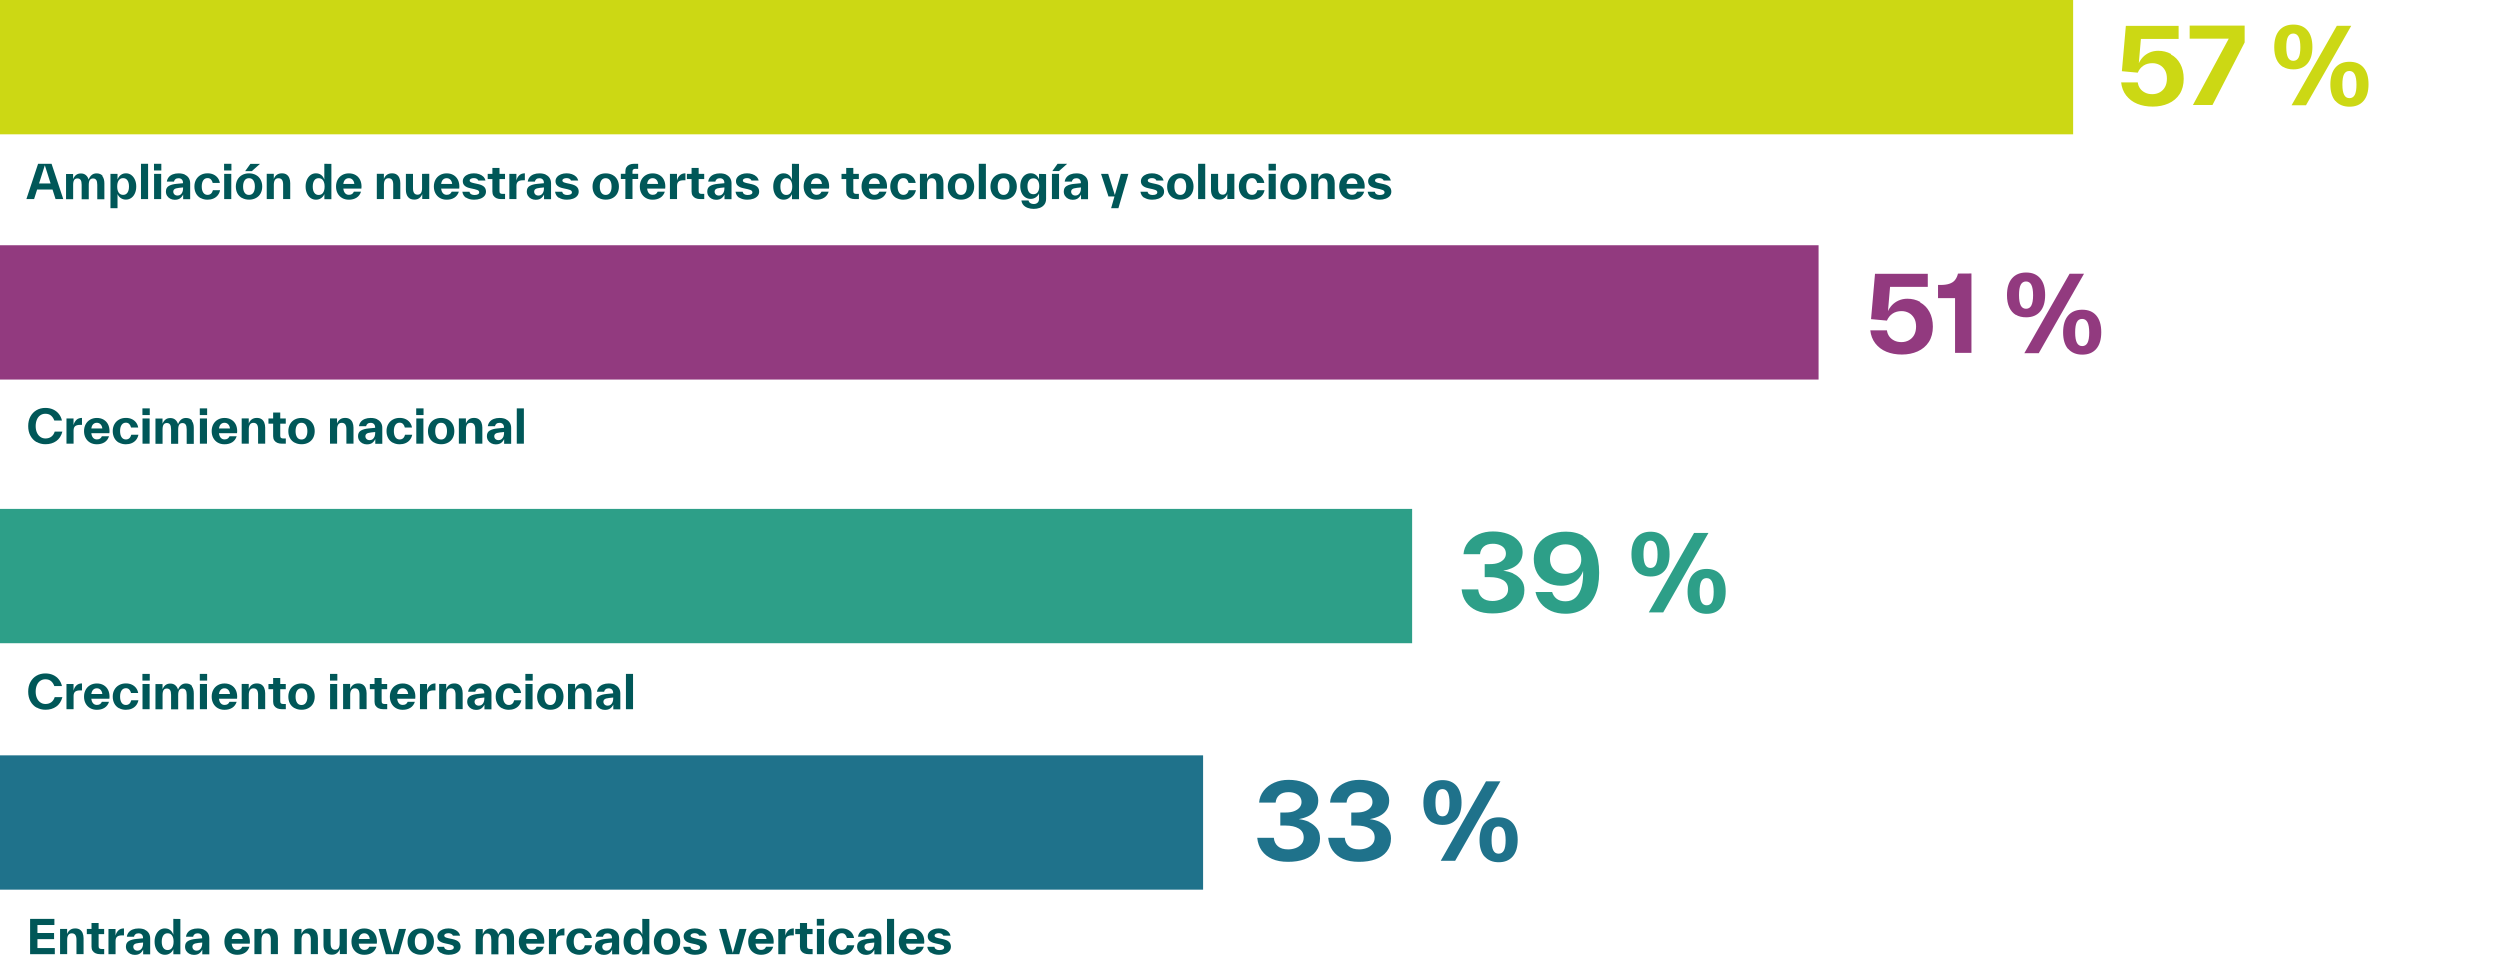
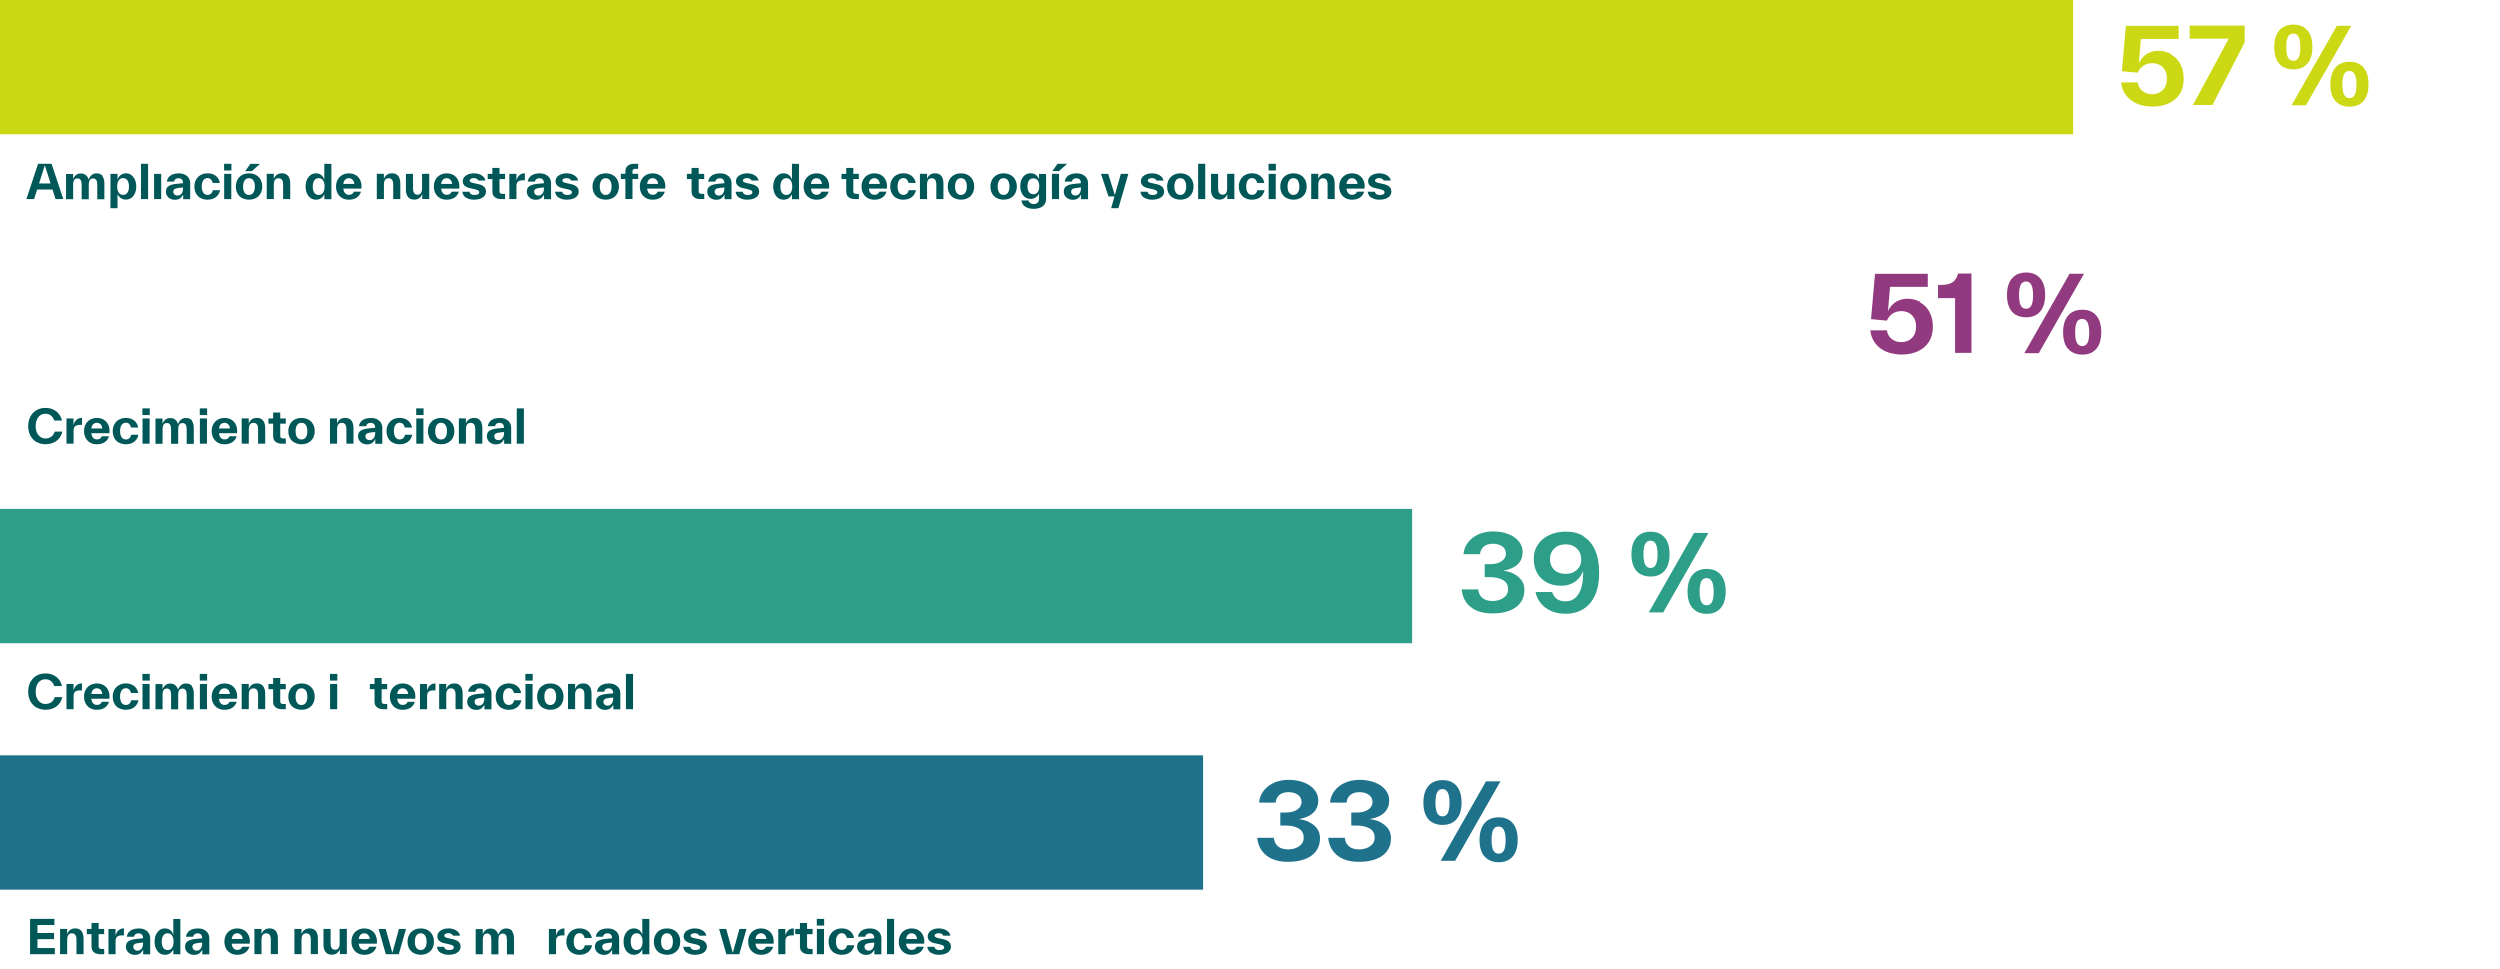
<svg xmlns="http://www.w3.org/2000/svg" id="Layer_2" data-name="Layer 2" width="1076.39" height="417.13" viewBox="0 0 1076.39 417.13">
  <g id="Layer_2-2" data-name="Layer 2">
    <g>
      <rect id="Rectangle_402" data-name="Rectangle 402" y="219.11" width="608" height="57.83" fill="#2d9f88" />
      <g isolation="isolate">
        <rect x="11.38" y="287.75" width="474.44" height="23.78" fill="none" />
        <path d="M15.74,304.67c-1.12-.64-2-1.56-2.64-2.74-.64-1.18-.96-2.56-.96-4.14s.32-2.96.96-4.14c.64-1.18,1.52-2.1,2.64-2.74,1.12-.64,2.4-.96,3.82-.96,1.2,0,2.3.22,3.28.66.98.44,1.8,1.06,2.46,1.88.66.82,1.12,1.78,1.38,2.9h-3.3c-.32-.9-.8-1.62-1.42-2.14s-1.44-.78-2.44-.78c-.82,0-1.54.22-2.18.66s-1.12,1.06-1.46,1.86-.52,1.74-.52,2.8.18,2,.54,2.8c.36.8.86,1.42,1.5,1.86.64.44,1.36.66,2.18.66.98,0,1.82-.26,2.5-.76s1.18-1.24,1.48-2.2h3.3c-.48,1.82-1.36,3.18-2.64,4.08s-2.82,1.36-4.64,1.36c-1.4,0-2.66-.32-3.78-.96l-.06.04Z" fill="#005758" />
        <path d="M31.68,297.31c.22-.92.64-1.66,1.24-2.22.6-.56,1.4-.84,2.38-.84v3h-.78c-.98,0-1.7.18-2.16.56-.46.38-.68,1.02-.68,1.92v5.62h-3.06v-10.86h3.04v2.84l.02-.02Z" fill="#005758" />
        <path d="M39.32,300.83c.1.88.36,1.54.78,2,.42.46.96.68,1.62.68.56,0,1-.12,1.34-.34.34-.22.6-.56.8-1.02h3.08c-.36,1.14-1,2-1.9,2.58s-2.02.88-3.34.88c-1.1,0-2.06-.24-2.9-.72-.84-.48-1.48-1.16-1.94-2.02s-.68-1.84-.68-2.94.24-2.08.7-2.94c.46-.86,1.12-1.52,1.96-2,.84-.48,1.8-.72,2.88-.72s2.06.24,2.88.72c.82.48,1.46,1.14,1.9,2,.44.86.66,1.86.66,3,0,.26-.02.54-.06.84h-7.78ZM40.12,296.97c-.42.4-.68,1.02-.8,1.84h4.74c-.08-.76-.34-1.36-.76-1.8-.42-.44-.96-.66-1.6-.66s-1.14.2-1.56.6l-.02.02Z" fill="#005758" />
        <path d="M51.22,304.93c-.86-.48-1.52-1.14-1.98-2-.46-.86-.7-1.86-.7-3s.24-2.1.72-2.96,1.14-1.52,2-2c.86-.48,1.84-.72,2.94-.72.94,0,1.78.16,2.52.5.74.34,1.36.82,1.84,1.44.48.62.8,1.36.94,2.2h-3.08c-.14-.62-.4-1.12-.76-1.5-.36-.38-.84-.58-1.44-.58-.8,0-1.42.32-1.86.96-.44.64-.66,1.52-.66,2.64s.22,2.02.66,2.66c.44.64,1.06.96,1.84.96,1.18,0,1.96-.68,2.32-2.02h3.08c-.18.86-.52,1.6-1.02,2.22s-1.12,1.08-1.88,1.4c-.76.32-1.6.48-2.52.48-1.1,0-2.08-.24-2.94-.72l-.02.04Z" fill="#005758" />
        <path d="M61.32,293.03v-2.88h3.16v2.88h-3.16ZM61.36,305.35v-10.86h3.06v10.86h-3.06Z" fill="#005758" />
        <path d="M82.58,295.49c.58.76.86,1.78.86,3.06v6.88h-3.06v-6.22c0-.94-.14-1.64-.44-2.08-.3-.44-.76-.66-1.38-.66s-1.08.22-1.38.66c-.3.44-.46,1.14-.46,2.1v6.18h-3.06v-6.22c0-.94-.14-1.64-.44-2.08-.3-.44-.76-.66-1.38-.66s-1.08.22-1.38.66c-.3.44-.46,1.14-.46,2.1v6.18h-3.06v-10.86h3.04v2.22c.3-.74.72-1.34,1.26-1.78.54-.44,1.24-.66,2.1-.66s1.6.24,2.16.74c.56.5.94,1.12,1.16,1.88.28-.76.7-1.4,1.26-1.9s1.28-.76,2.16-.76c1.18,0,2.06.38,2.64,1.14l-.14.08Z" fill="#005758" />
        <path d="M86.02,293.03v-2.88h3.16v2.88h-3.16ZM86.06,305.35v-10.86h3.06v10.86h-3.06Z" fill="#005758" />
        <path d="M94.28,300.83c.1.88.36,1.54.78,2,.42.46.96.68,1.62.68.56,0,1-.12,1.34-.34.34-.22.6-.56.8-1.02h3.08c-.36,1.14-1,2-1.9,2.58s-2.02.88-3.34.88c-1.1,0-2.06-.24-2.9-.72-.84-.48-1.48-1.16-1.94-2.02s-.68-1.84-.68-2.94.24-2.08.7-2.94c.46-.86,1.12-1.52,1.96-2,.84-.48,1.8-.72,2.88-.72s2.06.24,2.88.72c.82.48,1.46,1.14,1.9,2,.44.86.66,1.86.66,3,0,.26-.02.54-.06.84h-7.78ZM95.08,296.97c-.42.4-.68,1.02-.8,1.84h4.74c-.08-.76-.34-1.36-.76-1.8-.42-.44-.96-.66-1.6-.66s-1.14.2-1.56.6l-.02.02Z" fill="#005758" />
        <path d="M112.58,294.77c.54.36.94.86,1.2,1.5.26.64.4,1.36.4,2.18v6.88h-3.06v-6.22c0-.92-.16-1.6-.5-2.06-.34-.46-.84-.68-1.5-.68s-1.14.22-1.48.68c-.34.46-.52,1.16-.52,2.1v6.18h-3.06v-10.86h3.04v2.22c.26-.74.68-1.34,1.26-1.78s1.32-.66,2.22-.66c.82,0,1.5.18,2.04.54l-.04-.02Z" fill="#005758" />
        <path d="M123.06,305.35h-1.72c-.74,0-1.38-.12-1.94-.36-.56-.24-1-.6-1.32-1.08-.32-.48-.48-1.08-.48-1.78v-5.4h-2.02v-2.24h2.02v-2.56h3.06v2.56h2.38v2.24h-2.38v5.16c0,.46.1.78.32.96.22.18.56.26,1.02.26h1.06v2.24Z" fill="#005758" />
        <path d="M126.8,304.89c-.86-.48-1.52-1.14-1.98-2-.46-.86-.68-1.84-.68-2.94s.24-2.08.7-2.94,1.12-1.54,1.98-2.02c.86-.48,1.86-.72,3-.72s2.14.24,3,.72c.86.48,1.52,1.14,1.98,2,.46.86.7,1.84.7,2.94s-.22,2.08-.68,2.94c-.46.86-1.12,1.52-1.98,2-.86.48-1.86.72-3,.72s-2.14-.24-3-.72l-.04.02ZM132.34,299.95c0-1.12-.22-2-.66-2.64-.44-.64-1.06-.96-1.88-.96s-1.44.32-1.88.96c-.44.64-.66,1.52-.66,2.64s.22,2,.66,2.64c.44.64,1.06.96,1.88.96s1.44-.32,1.88-.96c.44-.64.66-1.52.66-2.64Z" fill="#005758" />
        <path d="M142.08,293.03v-2.88h3.16v2.88h-3.16ZM142.12,305.35v-10.86h3.06v10.86h-3.06Z" fill="#005758" />
-         <path d="M156.24,294.77c.54.36.94.86,1.2,1.5.26.64.4,1.36.4,2.18v6.88h-3.06v-6.22c0-.92-.16-1.6-.5-2.06-.34-.46-.84-.68-1.5-.68s-1.14.22-1.48.68c-.34.46-.52,1.16-.52,2.1v6.18h-3.06v-10.86h3.04v2.22c.26-.74.68-1.34,1.26-1.78s1.32-.66,2.22-.66c.82,0,1.5.18,2.04.54l-.04-.02Z" fill="#005758" />
        <path d="M166.72,305.35h-1.72c-.74,0-1.38-.12-1.94-.36-.56-.24-1-.6-1.32-1.08-.32-.48-.48-1.08-.48-1.78v-5.4h-2.02v-2.24h2.02v-2.56h3.06v2.56h2.38v2.24h-2.38v5.16c0,.46.1.78.32.96.22.18.56.26,1.02.26h1.06v2.24Z" fill="#005758" />
        <path d="M171,300.83c.1.88.36,1.54.78,2,.42.46.96.68,1.62.68.56,0,1-.12,1.34-.34.34-.22.6-.56.8-1.02h3.08c-.36,1.14-1,2-1.9,2.58s-2.02.88-3.34.88c-1.1,0-2.06-.24-2.9-.72-.84-.48-1.48-1.16-1.94-2.02s-.68-1.84-.68-2.94.24-2.08.7-2.94c.46-.86,1.12-1.52,1.96-2,.84-.48,1.8-.72,2.88-.72s2.06.24,2.88.72c.82.48,1.46,1.14,1.9,2,.44.86.66,1.86.66,3,0,.26-.02.54-.06.84h-7.78ZM171.8,296.97c-.42.4-.68,1.02-.8,1.84h4.74c-.08-.76-.34-1.36-.76-1.8-.42-.44-.96-.66-1.6-.66s-1.14.2-1.56.6l-.02.02Z" fill="#005758" />
        <path d="M183.88,297.31c.22-.92.64-1.66,1.24-2.22.6-.56,1.4-.84,2.38-.84v3h-.78c-.98,0-1.7.18-2.16.56-.46.38-.68,1.02-.68,1.92v5.62h-3.06v-10.86h3.04v2.84l.02-.02Z" fill="#005758" />
        <path d="M197.6,294.77c.54.36.94.86,1.2,1.5.26.64.4,1.36.4,2.18v6.88h-3.06v-6.22c0-.92-.16-1.6-.5-2.06-.34-.46-.84-.68-1.5-.68s-1.14.22-1.48.68c-.34.46-.52,1.16-.52,2.1v6.18h-3.06v-10.86h3.04v2.22c.26-.74.68-1.34,1.26-1.78s1.32-.66,2.22-.66c.82,0,1.5.18,2.04.54l-.04-.02Z" fill="#005758" />
        <path d="M209.36,294.87c.74.36,1.3.86,1.68,1.5.38.64.56,1.38.56,2.2v6.84h-3.02v-2.04c-.34.72-.8,1.28-1.36,1.68-.56.4-1.32.6-2.26.6-.7,0-1.34-.16-1.92-.46s-1.04-.72-1.38-1.26c-.34-.54-.5-1.16-.5-1.84,0-1.12.42-1.92,1.26-2.4s1.92-.78,3.24-.9l2.86-.28v-.18c0-.58-.16-1.06-.5-1.42-.34-.36-.82-.54-1.44-.54-.56,0-1,.14-1.34.42-.34.28-.54.62-.6,1.04h-3.08c.1-.74.38-1.38.82-1.92s1.02-.94,1.74-1.22,1.54-.42,2.46-.42c1.1,0,2.02.18,2.76.54l.02.06ZM207.44,303.41c.36-.26.64-.62.82-1.08.18-.46.28-.98.28-1.56v-.44l-1.74.18c-.52.06-.96.14-1.3.24-.34.1-.62.26-.84.48-.22.22-.34.52-.34.9,0,.34.08.64.24.9.16.26.38.46.66.6.28.14.6.2.94.2.5,0,.94-.14,1.3-.4l-.02-.02Z" fill="#005758" />
        <path d="M216.1,304.93c-.86-.48-1.52-1.14-1.98-2-.46-.86-.7-1.86-.7-3s.24-2.1.72-2.96,1.14-1.52,2-2c.86-.48,1.84-.72,2.94-.72.94,0,1.78.16,2.52.5.74.34,1.36.82,1.84,1.44.48.62.8,1.36.94,2.2h-3.08c-.14-.62-.4-1.12-.76-1.5-.36-.38-.84-.58-1.44-.58-.8,0-1.42.32-1.86.96-.44.64-.66,1.52-.66,2.64s.22,2.02.66,2.66c.44.64,1.06.96,1.84.96,1.18,0,1.96-.68,2.32-2.02h3.08c-.18.86-.52,1.6-1.02,2.22s-1.12,1.08-1.88,1.4c-.76.32-1.6.48-2.52.48-1.1,0-2.08-.24-2.94-.72l-.02.04Z" fill="#005758" />
        <path d="M226.2,293.03v-2.88h3.16v2.88h-3.16ZM226.24,305.35v-10.86h3.06v10.86h-3.06Z" fill="#005758" />
        <path d="M233.92,304.89c-.86-.48-1.52-1.14-1.98-2-.46-.86-.68-1.84-.68-2.94s.24-2.08.7-2.94,1.12-1.54,1.98-2.02c.86-.48,1.86-.72,3-.72s2.14.24,3,.72c.86.48,1.52,1.14,1.98,2,.46.86.7,1.84.7,2.94s-.22,2.08-.68,2.94c-.46.86-1.12,1.52-1.98,2-.86.48-1.86.72-3,.72s-2.14-.24-3-.72l-.04.02ZM239.46,299.95c0-1.12-.22-2-.66-2.64-.44-.64-1.06-.96-1.88-.96s-1.44.32-1.88.96c-.44.64-.66,1.52-.66,2.64s.22,2,.66,2.64c.44.64,1.06.96,1.88.96s1.44-.32,1.88-.96c.44-.64.66-1.52.66-2.64Z" fill="#005758" />
        <path d="M253.08,294.77c.54.36.94.86,1.2,1.5.26.64.4,1.36.4,2.18v6.88h-3.06v-6.22c0-.92-.16-1.6-.5-2.06-.34-.46-.84-.68-1.5-.68s-1.14.22-1.48.68c-.34.46-.52,1.16-.52,2.1v6.18h-3.06v-10.86h3.04v2.22c.26-.74.68-1.34,1.26-1.78s1.32-.66,2.22-.66c.82,0,1.5.18,2.04.54l-.04-.02Z" fill="#005758" />
        <path d="M264.84,294.87c.74.36,1.3.86,1.68,1.5.38.64.56,1.38.56,2.2v6.84h-3.02v-2.04c-.34.72-.8,1.28-1.36,1.68-.56.4-1.32.6-2.26.6-.7,0-1.34-.16-1.92-.46s-1.04-.72-1.38-1.26c-.34-.54-.5-1.16-.5-1.84,0-1.12.42-1.92,1.26-2.4s1.92-.78,3.24-.9l2.86-.28v-.18c0-.58-.16-1.06-.5-1.42-.34-.36-.82-.54-1.44-.54-.56,0-1,.14-1.34.42-.34.28-.54.62-.6,1.04h-3.08c.1-.74.38-1.38.82-1.92s1.02-.94,1.74-1.22,1.54-.42,2.46-.42c1.1,0,2.02.18,2.76.54l.02.06ZM262.92,303.41c.36-.26.64-.62.82-1.08.18-.46.28-.98.28-1.56v-.44l-1.74.18c-.52.06-.96.14-1.3.24-.34.1-.62.26-.84.48-.22.22-.34.52-.34.9,0,.34.08.64.24.9.16.26.38.46.66.6.28.14.6.2.94.2.5,0,.94-.14,1.3-.4l-.02-.02Z" fill="#005758" />
        <path d="M269.5,305.35v-15.2h3.06v15.2h-3.06Z" fill="#005758" />
      </g>
      <g isolation="isolate">
        <rect x="628" y="223.98" width="195.36" height="53.5" fill="none" />
        <path d="M651.44,246.93c1.39.63,2.56,1.53,3.51,2.7s1.39,2.65,1.39,4.41c0,2.16-.58,4-1.75,5.54s-2.79,2.66-4.86,3.42c-2.07.76-4.45,1.12-7.15,1.12s-4.99-.41-6.88-1.26c-1.89-.86-3.38-2.07-4.46-3.6-1.08-1.53-1.71-3.37-1.93-5.49h7.15c.13,1.53.72,2.75,1.75,3.64,1.04.9,2.52,1.35,4.41,1.35,1.08,0,2.12-.18,3.15-.54,1.04-.36,1.89-.95,2.56-1.71.68-.77.99-1.71.99-2.83,0-1.75-.72-3.06-2.16-3.92-1.44-.85-3.33-1.26-5.62-1.26h-2.29v-5.62h2.29c1.44,0,2.66-.18,3.69-.58,1.03-.41,1.8-.95,2.34-1.62s.81-1.44.81-2.29-.22-1.62-.67-2.25-1.12-1.12-1.98-1.48c-.86-.36-1.85-.54-2.97-.54-1.66,0-2.97.41-3.91,1.21s-1.49,1.89-1.62,3.29h-7.11c.14-1.94.81-3.65,1.98-5.13,1.17-1.49,2.7-2.66,4.54-3.46,1.84-.81,3.92-1.21,6.16-1.21,2.39,0,4.54.36,6.48,1.08,1.94.72,3.46,1.76,4.59,3.11s1.71,2.88,1.71,4.63c0,4.36-2.79,7.06-8.37,8.1,1.58.18,3.06.58,4.46,1.21h-.22Z" fill="#2d9f88" />
        <path d="M681.68,230.91c2.16,1.26,3.83,3.2,5.04,5.85,1.21,2.66,1.8,5.94,1.8,9.86s-.58,7.06-1.8,9.72c-1.21,2.66-2.93,4.63-5.09,5.94-2.16,1.3-4.68,1.98-7.51,1.98-2.38,0-4.5-.41-6.3-1.21-1.8-.81-3.28-1.89-4.41-3.29-1.12-1.39-1.89-3.01-2.29-4.86h7.16c.36,1.21,1.03,2.21,1.98,2.92.94.72,2.2,1.08,3.78,1.08,1.84,0,3.33-.58,4.5-1.75s1.98-2.75,2.48-4.72c.49-1.98.67-4.19.58-6.62-.4,1.21-1.04,2.29-1.93,3.29s-1.98,1.75-3.24,2.29-2.66.81-4.14.81c-2.38,0-4.46-.45-6.25-1.39-1.8-.95-3.2-2.29-4.19-4.05s-1.48-3.83-1.48-6.17.58-4.32,1.75-6.07c1.17-1.76,2.79-3.15,4.91-4.14,2.12-.99,4.5-1.48,7.16-1.48,2.92,0,5.44.63,7.6,1.89l-.09.13ZM677.54,246.3c1.04-.54,1.84-1.26,2.43-2.21.58-.94.85-1.98.85-3.1,0-1.3-.27-2.43-.81-3.42-.54-.99-1.3-1.75-2.34-2.34s-2.25-.86-3.69-.86c-1.31,0-2.43.27-3.42.81-.99.54-1.76,1.26-2.34,2.21-.59.94-.86,2.07-.86,3.33s.27,2.38.81,3.33,1.31,1.67,2.29,2.21c.99.54,2.21.81,3.6.81s2.61-.27,3.64-.81l-.18.04Z" fill="#2d9f88" />
        <path d="M706.25,247.2c-1.21-.72-2.16-1.8-2.83-3.24-.68-1.44-.99-3.2-.99-5.26,0-3.15.72-5.58,2.16-7.25,1.44-1.67,3.46-2.52,6.07-2.52s4.59.81,6.03,2.47c1.44,1.67,2.16,4.05,2.16,7.2s-.72,5.49-2.16,7.15c-1.44,1.67-3.46,2.47-6.03,2.47-1.71,0-3.2-.36-4.41-1.08v.05ZM712.91,243.15c.5-.95.77-2.43.77-4.46s-.27-3.51-.77-4.46-1.26-1.44-2.29-1.44-1.8.49-2.29,1.44-.72,2.43-.72,4.46.27,3.51.76,4.46c.5.94,1.26,1.39,2.29,1.39s1.8-.5,2.29-1.44l-.04.05ZM709.9,263.67l19.48-34.2h6.21l-19.48,34.2h-6.21ZM728.75,261.87c-1.44-1.67-2.16-4.05-2.16-7.15s.72-5.58,2.16-7.25c1.44-1.67,3.46-2.52,6.07-2.52s4.59.81,6.03,2.47c1.44,1.67,2.16,4.05,2.16,7.2s-.72,5.54-2.16,7.2c-1.44,1.67-3.46,2.47-6.03,2.47s-4.63-.85-6.07-2.52v.09ZM737.08,259.26c.5-.94.76-2.43.76-4.45s-.27-3.51-.76-4.46-1.26-1.44-2.29-1.44-1.8.45-2.29,1.39-.72,2.43-.72,4.46.27,3.51.77,4.45c.5.95,1.26,1.4,2.29,1.4s1.8-.5,2.29-1.44l-.04.09Z" fill="#2d9f88" />
      </g>
-       <rect id="Rectangle_401" data-name="Rectangle 401" y="105.59" width="783" height="57.83" fill="#923a7f" />
      <g isolation="isolate">
        <rect x="11.38" y="173.43" width="222.12" height="23.78" fill="none" />
        <path d="M15.74,190.35c-1.12-.64-2-1.56-2.64-2.74-.64-1.18-.96-2.56-.96-4.14s.32-2.96.96-4.14c.64-1.18,1.52-2.1,2.64-2.74,1.12-.64,2.4-.96,3.82-.96,1.2,0,2.3.22,3.28.66.98.44,1.8,1.06,2.46,1.88.66.82,1.12,1.78,1.38,2.9h-3.3c-.32-.9-.8-1.62-1.42-2.14s-1.44-.78-2.44-.78c-.82,0-1.54.22-2.18.66s-1.12,1.06-1.46,1.86-.52,1.74-.52,2.8.18,2,.54,2.8c.36.8.86,1.42,1.5,1.86.64.44,1.36.66,2.18.66.98,0,1.82-.26,2.5-.76s1.18-1.24,1.48-2.2h3.3c-.48,1.82-1.36,3.18-2.64,4.08s-2.82,1.36-4.64,1.36c-1.4,0-2.66-.32-3.78-.96l-.06.04Z" fill="#005758" />
        <path d="M31.68,182.99c.22-.92.64-1.66,1.24-2.22.6-.56,1.4-.84,2.38-.84v3h-.78c-.98,0-1.7.18-2.16.56-.46.38-.68,1.02-.68,1.92v5.62h-3.06v-10.86h3.04v2.84l.02-.02Z" fill="#005758" />
        <path d="M39.32,186.51c.1.88.36,1.54.78,2,.42.46.96.68,1.62.68.56,0,1-.12,1.34-.34.34-.22.6-.56.8-1.02h3.08c-.36,1.14-1,2-1.9,2.58s-2.02.88-3.34.88c-1.1,0-2.06-.24-2.9-.72-.84-.48-1.48-1.16-1.94-2.02s-.68-1.84-.68-2.94.24-2.08.7-2.94c.46-.86,1.12-1.52,1.96-2,.84-.48,1.8-.72,2.88-.72s2.06.24,2.88.72c.82.48,1.46,1.14,1.9,2,.44.86.66,1.86.66,3,0,.26-.02.54-.06.84h-7.78ZM40.12,182.65c-.42.4-.68,1.02-.8,1.84h4.74c-.08-.76-.34-1.36-.76-1.8-.42-.44-.96-.66-1.6-.66s-1.14.2-1.56.6l-.02.02Z" fill="#005758" />
        <path d="M51.22,190.61c-.86-.48-1.52-1.14-1.98-2-.46-.86-.7-1.86-.7-3s.24-2.1.72-2.96,1.14-1.52,2-2c.86-.48,1.84-.72,2.94-.72.94,0,1.78.16,2.52.5.74.34,1.36.82,1.84,1.44.48.62.8,1.36.94,2.2h-3.08c-.14-.62-.4-1.12-.76-1.5-.36-.38-.84-.58-1.44-.58-.8,0-1.42.32-1.86.96-.44.64-.66,1.52-.66,2.64s.22,2.02.66,2.66c.44.64,1.06.96,1.84.96,1.18,0,1.96-.68,2.32-2.02h3.08c-.18.86-.52,1.6-1.02,2.22s-1.12,1.08-1.88,1.4c-.76.32-1.6.48-2.52.48-1.1,0-2.08-.24-2.94-.72l-.02.04Z" fill="#005758" />
        <path d="M61.32,178.71v-2.88h3.16v2.88h-3.16ZM61.36,191.03v-10.86h3.06v10.86h-3.06Z" fill="#005758" />
        <path d="M82.58,181.17c.58.76.86,1.78.86,3.06v6.88h-3.06v-6.22c0-.94-.14-1.64-.44-2.08-.3-.44-.76-.66-1.38-.66s-1.08.22-1.38.66c-.3.44-.46,1.14-.46,2.1v6.18h-3.06v-6.22c0-.94-.14-1.64-.44-2.08-.3-.44-.76-.66-1.38-.66s-1.08.22-1.38.66c-.3.44-.46,1.14-.46,2.1v6.18h-3.06v-10.86h3.04v2.22c.3-.74.72-1.34,1.26-1.78.54-.44,1.24-.66,2.1-.66s1.6.24,2.16.74c.56.5.94,1.12,1.16,1.88.28-.76.7-1.4,1.26-1.9s1.28-.76,2.16-.76c1.18,0,2.06.38,2.64,1.14l-.14.08Z" fill="#005758" />
        <path d="M86.02,178.71v-2.88h3.16v2.88h-3.16ZM86.06,191.03v-10.86h3.06v10.86h-3.06Z" fill="#005758" />
        <path d="M94.28,186.51c.1.88.36,1.54.78,2,.42.46.96.68,1.62.68.56,0,1-.12,1.34-.34.34-.22.6-.56.8-1.02h3.08c-.36,1.14-1,2-1.9,2.58s-2.02.88-3.34.88c-1.1,0-2.06-.24-2.9-.72-.84-.48-1.48-1.16-1.94-2.02s-.68-1.84-.68-2.94.24-2.08.7-2.94c.46-.86,1.12-1.52,1.96-2,.84-.48,1.8-.72,2.88-.72s2.06.24,2.88.72c.82.48,1.46,1.14,1.9,2,.44.86.66,1.86.66,3,0,.26-.02.54-.06.84h-7.78ZM95.08,182.65c-.42.4-.68,1.02-.8,1.84h4.74c-.08-.76-.34-1.36-.76-1.8-.42-.44-.96-.66-1.6-.66s-1.14.2-1.56.6l-.02.02Z" fill="#005758" />
        <path d="M112.58,180.45c.54.36.94.86,1.2,1.5.26.64.4,1.36.4,2.18v6.88h-3.06v-6.22c0-.92-.16-1.6-.5-2.06-.34-.46-.84-.68-1.5-.68s-1.14.22-1.48.68c-.34.46-.52,1.16-.52,2.1v6.18h-3.06v-10.86h3.04v2.22c.26-.74.68-1.34,1.26-1.78s1.32-.66,2.22-.66c.82,0,1.5.18,2.04.54l-.04-.02Z" fill="#005758" />
        <path d="M123.06,191.03h-1.72c-.74,0-1.38-.12-1.94-.36-.56-.24-1-.6-1.32-1.08-.32-.48-.48-1.08-.48-1.78v-5.4h-2.02v-2.24h2.02v-2.56h3.06v2.56h2.38v2.24h-2.38v5.16c0,.46.1.78.32.96.22.18.56.26,1.02.26h1.06v2.24Z" fill="#005758" />
        <path d="M126.8,190.57c-.86-.48-1.52-1.14-1.98-2-.46-.86-.68-1.84-.68-2.94s.24-2.08.7-2.94,1.12-1.54,1.98-2.02c.86-.48,1.86-.72,3-.72s2.14.24,3,.72c.86.48,1.52,1.14,1.98,2,.46.86.7,1.84.7,2.94s-.22,2.08-.68,2.94c-.46.86-1.12,1.52-1.98,2-.86.48-1.86.72-3,.72s-2.14-.24-3-.72l-.04.02ZM132.34,185.63c0-1.12-.22-2-.66-2.64-.44-.64-1.06-.96-1.88-.96s-1.44.32-1.88.96c-.44.64-.66,1.52-.66,2.64s.22,2,.66,2.64c.44.64,1.06.96,1.88.96s1.44-.32,1.88-.96c.44-.64.66-1.52.66-2.64Z" fill="#005758" />
        <path d="M150.6,180.45c.54.36.94.86,1.2,1.5.26.64.4,1.36.4,2.18v6.88h-3.06v-6.22c0-.92-.16-1.6-.5-2.06-.34-.46-.84-.68-1.5-.68s-1.14.22-1.48.68c-.34.46-.52,1.16-.52,2.1v6.18h-3.06v-10.86h3.04v2.22c.26-.74.68-1.34,1.26-1.78s1.32-.66,2.22-.66c.82,0,1.5.18,2.04.54l-.04-.02Z" fill="#005758" />
        <path d="M162.36,180.55c.74.36,1.3.86,1.68,1.5.38.64.56,1.38.56,2.2v6.84h-3.02v-2.04c-.34.72-.8,1.28-1.36,1.68-.56.4-1.32.6-2.26.6-.7,0-1.34-.16-1.92-.46s-1.04-.72-1.38-1.26c-.34-.54-.5-1.16-.5-1.84,0-1.12.42-1.92,1.26-2.4s1.92-.78,3.24-.9l2.86-.28v-.18c0-.58-.16-1.06-.5-1.42-.34-.36-.82-.54-1.44-.54-.56,0-1,.14-1.34.42-.34.28-.54.62-.6,1.04h-3.08c.1-.74.38-1.38.82-1.92s1.02-.94,1.74-1.22,1.54-.42,2.46-.42c1.1,0,2.02.18,2.76.54l.02.06ZM160.44,189.09c.36-.26.64-.62.82-1.08.18-.46.28-.98.28-1.56v-.44l-1.74.18c-.52.06-.96.14-1.3.24-.34.1-.62.26-.84.48-.22.22-.34.52-.34.9,0,.34.08.64.24.9.16.26.38.46.66.6.28.14.6.2.94.2.5,0,.94-.14,1.3-.4l-.02-.02Z" fill="#005758" />
        <path d="M169.1,190.61c-.86-.48-1.52-1.14-1.98-2-.46-.86-.7-1.86-.7-3s.24-2.1.72-2.96,1.14-1.52,2-2c.86-.48,1.84-.72,2.94-.72.94,0,1.78.16,2.52.5.74.34,1.36.82,1.84,1.44.48.62.8,1.36.94,2.2h-3.08c-.14-.62-.4-1.12-.76-1.5-.36-.38-.84-.58-1.44-.58-.8,0-1.42.32-1.86.96-.44.64-.66,1.52-.66,2.64s.22,2.02.66,2.66c.44.64,1.06.96,1.84.96,1.18,0,1.96-.68,2.32-2.02h3.08c-.18.86-.52,1.6-1.02,2.22s-1.12,1.08-1.88,1.4c-.76.32-1.6.48-2.52.48-1.1,0-2.08-.24-2.94-.72l-.02.04Z" fill="#005758" />
        <path d="M179.2,178.71v-2.88h3.16v2.88h-3.16ZM179.24,191.03v-10.86h3.06v10.86h-3.06Z" fill="#005758" />
        <path d="M186.92,190.57c-.86-.48-1.52-1.14-1.98-2-.46-.86-.68-1.84-.68-2.94s.24-2.08.7-2.94,1.12-1.54,1.98-2.02c.86-.48,1.86-.72,3-.72s2.14.24,3,.72c.86.48,1.52,1.14,1.98,2,.46.86.7,1.84.7,2.94s-.22,2.08-.68,2.94c-.46.86-1.12,1.52-1.98,2-.86.48-1.86.72-3,.72s-2.14-.24-3-.72l-.04.02ZM192.46,185.63c0-1.12-.22-2-.66-2.64-.44-.64-1.06-.96-1.88-.96s-1.44.32-1.88.96c-.44.64-.66,1.52-.66,2.64s.22,2,.66,2.64c.44.64,1.06.96,1.88.96s1.44-.32,1.88-.96c.44-.64.66-1.52.66-2.64Z" fill="#005758" />
        <path d="M206.08,180.45c.54.36.94.86,1.2,1.5.26.64.4,1.36.4,2.18v6.88h-3.06v-6.22c0-.92-.16-1.6-.5-2.06-.34-.46-.84-.68-1.5-.68s-1.14.22-1.48.68c-.34.46-.52,1.16-.52,2.1v6.18h-3.06v-10.86h3.04v2.22c.26-.74.68-1.34,1.26-1.78s1.32-.66,2.22-.66c.82,0,1.5.18,2.04.54l-.04-.02Z" fill="#005758" />
        <path d="M217.84,180.55c.74.36,1.3.86,1.68,1.5.38.64.56,1.38.56,2.2v6.84h-3.02v-2.04c-.34.72-.8,1.28-1.36,1.68-.56.4-1.32.6-2.26.6-.7,0-1.34-.16-1.92-.46s-1.04-.72-1.38-1.26c-.34-.54-.5-1.16-.5-1.84,0-1.12.42-1.92,1.26-2.4s1.92-.78,3.24-.9l2.86-.28v-.18c0-.58-.16-1.06-.5-1.42-.34-.36-.82-.54-1.44-.54-.56,0-1,.14-1.34.42-.34.28-.54.62-.6,1.04h-3.08c.1-.74.38-1.38.82-1.92s1.02-.94,1.74-1.22,1.54-.42,2.46-.42c1.1,0,2.02.18,2.76.54l.02.06ZM215.92,189.09c.36-.26.64-.62.82-1.08.18-.46.28-.98.28-1.56v-.44l-1.74.18c-.52.06-.96.14-1.3.24-.34.1-.62.26-.84.48-.22.22-.34.52-.34.9,0,.34.08.64.24.9.16.26.38.46.66.6.28.14.6.2.94.2.5,0,.94-.14,1.3-.4l-.02-.02Z" fill="#005758" />
        <path d="M222.5,191.03v-15.2h3.06v15.2h-3.06Z" fill="#005758" />
      </g>
      <g isolation="isolate">
        <rect x="803.32" y="112.38" width="123.41" height="53.5" fill="none" />
        <path d="M826.72,130.2c1.67.9,3.02,2.25,4,4.05.99,1.8,1.49,3.96,1.49,6.43s-.58,4.77-1.75,6.57-2.79,3.15-4.81,4.05c-2.03.9-4.28,1.35-6.79,1.35s-4.68-.41-6.66-1.21c-1.98-.81-3.55-2.02-4.77-3.6s-1.93-3.46-2.16-5.62h7.16c.13.99.45,1.84.99,2.61.54.76,1.26,1.35,2.16,1.8.9.45,1.93.67,3.1.67s2.29-.27,3.24-.81c.95-.54,1.71-1.3,2.25-2.29.54-.99.81-2.2.81-3.6s-.27-2.65-.85-3.64-1.35-1.75-2.29-2.25-1.98-.76-3.11-.76c-1.48,0-2.79.36-3.87,1.08-1.08.72-1.89,1.71-2.43,3.01l-6.84-.63,1.71-19.53h22.72v5.62h-16.24l-.9,10.48c.41-.95.99-1.8,1.75-2.61.77-.81,1.71-1.48,2.83-1.98s2.38-.77,3.78-.77c1.98,0,3.82.45,5.49,1.35v.22Z" fill="#923a7f" />
        <path d="M848.82,117.74v34.2h-7.06v-23.58h-7.33v-5.67h1.08c1.53,0,2.79-.18,3.74-.5.94-.31,1.71-.76,2.25-1.35s.99-1.35,1.3-2.29l.22-.76,5.8-.04Z" fill="#923a7f" />
        <path d="M867.94,135.6c-1.21-.72-2.16-1.8-2.83-3.24-.67-1.44-.99-3.2-.99-5.26,0-3.15.72-5.58,2.16-7.25,1.44-1.67,3.46-2.52,6.08-2.52s4.59.81,6.03,2.47c1.44,1.67,2.16,4.05,2.16,7.2s-.72,5.49-2.16,7.15c-1.44,1.67-3.46,2.47-6.03,2.47-1.71,0-3.2-.36-4.41-1.08v.05ZM874.6,131.55c.5-.95.76-2.43.76-4.46s-.27-3.51-.76-4.46-1.26-1.44-2.29-1.44-1.8.49-2.29,1.44-.72,2.43-.72,4.46.27,3.51.76,4.46c.5.94,1.26,1.39,2.29,1.39s1.8-.5,2.29-1.44l-.04.05ZM871.59,152.07l19.48-34.2h6.21l-19.48,34.2h-6.21ZM890.44,150.27c-1.44-1.67-2.16-4.05-2.16-7.15s.72-5.58,2.16-7.25c1.44-1.67,3.46-2.52,6.08-2.52s4.59.81,6.03,2.47c1.44,1.67,2.16,4.05,2.16,7.2s-.72,5.54-2.16,7.2c-1.44,1.67-3.46,2.47-6.03,2.47s-4.63-.85-6.08-2.52v.09ZM898.77,147.66c.5-.94.76-2.43.76-4.45s-.27-3.51-.76-4.46-1.26-1.44-2.29-1.44-1.8.45-2.29,1.39-.72,2.43-.72,4.46.27,3.51.77,4.45c.5.95,1.26,1.4,2.29,1.4s1.8-.5,2.29-1.44l-.04.09Z" fill="#923a7f" />
      </g>
      <rect id="Rectangle_400" data-name="Rectangle 400" x="0" width="892.6" height="57.83" fill="#ccd814" />
      <g isolation="isolate">
        <rect x="11.38" y="68.12" width="714.3" height="23.34" fill="none" />
        <path d="M23.92,85.72l-1.3-4.1h-6.64l-1.3,4.1h-3.32l5.04-15.2h5.8l5.04,15.2h-3.32ZM16.82,78.98h4.96l-2.48-7.82-2.48,7.82Z" fill="#005758" />
        <path d="M44.08,75.86c.58.76.86,1.78.86,3.06v6.88h-3.06v-6.22c0-.94-.14-1.64-.44-2.08-.3-.44-.76-.66-1.38-.66s-1.08.22-1.38.66c-.3.44-.46,1.14-.46,2.1v6.18h-3.06v-6.22c0-.94-.14-1.64-.44-2.08-.3-.44-.76-.66-1.38-.66s-1.08.22-1.38.66c-.3.44-.46,1.14-.46,2.1v6.18h-3.06v-10.86h3.04v2.22c.3-.74.72-1.34,1.26-1.78.54-.44,1.24-.66,2.1-.66s1.6.24,2.16.74c.56.5.94,1.12,1.16,1.88.28-.76.7-1.4,1.26-1.9s1.28-.76,2.16-.76c1.18,0,2.06.38,2.64,1.14l-.14.08Z" fill="#005758" />
        <path d="M56.52,75.36c.68.5,1.2,1.18,1.58,2.04.38.86.56,1.82.56,2.9s-.18,2.04-.56,2.9c-.38.86-.9,1.54-1.58,2.02s-1.46.72-2.34.72c-.82,0-1.54-.22-2.18-.66-.64-.44-1.1-1.02-1.4-1.74v6.1h-3.04v-14.78h3.04v2.44c.18-.5.44-.96.76-1.36.32-.4.72-.72,1.2-.96s1.02-.36,1.64-.36c.88,0,1.66.24,2.34.74h-.02ZM55.54,80.3c0-1.12-.22-2-.66-2.64-.44-.64-1.06-.96-1.88-.96s-1.44.32-1.88.96c-.44.64-.66,1.52-.66,2.64s.22,2,.66,2.64c.44.64,1.06.96,1.88.96s1.44-.32,1.88-.96c.44-.64.66-1.52.66-2.64Z" fill="#005758" />
        <path d="M60.7,85.72v-15.2h3.06v15.2h-3.06Z" fill="#005758" />
-         <path d="M66.3,73.4v-2.88h3.16v2.88h-3.16ZM66.34,85.72v-10.86h3.06v10.86h-3.06Z" fill="#005758" />
+         <path d="M66.3,73.4v-2.88h3.16h-3.16ZM66.34,85.72v-10.86h3.06v10.86h-3.06Z" fill="#005758" />
        <path d="M79.64,75.24c.74.36,1.3.86,1.68,1.5.38.64.56,1.38.56,2.2v6.84h-3.02v-2.04c-.34.72-.8,1.28-1.36,1.68-.56.4-1.32.6-2.26.6-.7,0-1.34-.16-1.92-.46s-1.04-.72-1.38-1.26c-.34-.54-.5-1.16-.5-1.84,0-1.12.42-1.92,1.26-2.4s1.92-.78,3.24-.9l2.86-.28v-.18c0-.58-.16-1.06-.5-1.42-.34-.36-.82-.54-1.44-.54-.56,0-1,.14-1.34.42-.34.28-.54.62-.6,1.04h-3.08c.1-.74.38-1.38.82-1.92s1.02-.94,1.74-1.22,1.54-.42,2.46-.42c1.1,0,2.02.18,2.76.54l.02.06ZM77.72,83.78c.36-.26.64-.62.82-1.08.18-.46.28-.98.28-1.56v-.44l-1.74.18c-.52.06-.96.14-1.3.24-.34.1-.62.26-.84.48-.22.22-.34.52-.34.9,0,.34.08.64.24.9.16.26.38.46.66.6.28.14.6.2.94.2.5,0,.94-.14,1.3-.4l-.02-.02Z" fill="#005758" />
        <path d="M86.38,85.3c-.86-.48-1.52-1.14-1.98-2-.46-.86-.7-1.86-.7-3s.24-2.1.72-2.96,1.14-1.52,2-2c.86-.48,1.84-.72,2.94-.72.94,0,1.78.16,2.52.5.74.34,1.36.82,1.84,1.44.48.62.8,1.36.94,2.2h-3.08c-.14-.62-.4-1.12-.76-1.5-.36-.38-.84-.58-1.44-.58-.8,0-1.42.32-1.86.96-.44.64-.66,1.52-.66,2.64s.22,2.02.66,2.66c.44.64,1.06.96,1.84.96,1.18,0,1.96-.68,2.32-2.02h3.08c-.18.86-.52,1.6-1.02,2.22s-1.12,1.08-1.88,1.4c-.76.32-1.6.48-2.52.48-1.1,0-2.08-.24-2.94-.72l-.02.04Z" fill="#005758" />
        <path d="M96.48,73.4v-2.88h3.16v2.88h-3.16ZM96.52,85.72v-10.86h3.06v10.86h-3.06Z" fill="#005758" />
        <path d="M104.2,85.26c-.86-.48-1.52-1.14-1.98-2-.46-.86-.68-1.84-.68-2.94s.24-2.08.7-2.94,1.12-1.54,1.98-2.02c.86-.48,1.86-.72,3-.72s2.14.24,3,.72c.86.48,1.52,1.14,1.98,2,.46.86.7,1.84.7,2.94s-.22,2.08-.68,2.94c-.46.86-1.12,1.52-1.98,2-.86.48-1.86.72-3,.72s-2.14-.24-3-.72l-.04.02ZM109.74,80.32c0-1.12-.22-2-.66-2.64-.44-.64-1.06-.96-1.88-.96s-1.44.32-1.88.96c-.44.64-.66,1.52-.66,2.64s.22,2,.66,2.64c.44.64,1.06.96,1.88.96s1.44-.32,1.88-.96c.44-.64.66-1.52.66-2.64ZM105.56,73.68l2.24-3.12h4.14l-3.52,3.12h-2.86Z" fill="#005758" />
        <path d="M123.36,75.14c.54.36.94.86,1.2,1.5.26.64.4,1.36.4,2.18v6.88h-3.06v-6.22c0-.92-.16-1.6-.5-2.06-.34-.46-.84-.68-1.5-.68s-1.14.22-1.48.68c-.34.46-.52,1.16-.52,2.1v6.18h-3.06v-10.86h3.04v2.22c.26-.74.68-1.34,1.26-1.78s1.32-.66,2.22-.66c.82,0,1.5.18,2.04.54l-.04-.02Z" fill="#005758" />
        <path d="M142.68,70.56v15.2h-3.02v-2.2c-.3.74-.76,1.32-1.4,1.76-.64.44-1.38.66-2.2.66-.88,0-1.66-.24-2.34-.72-.68-.48-1.2-1.16-1.58-2.02s-.56-1.84-.56-2.92.18-2.06.56-2.92c.38-.86.9-1.54,1.58-2.04.68-.5,1.46-.74,2.34-.74.62,0,1.18.12,1.66.36s.88.56,1.2.98c.32.42.56.88.72,1.38v-6.82l3.04.04ZM139.1,82.96c.44-.64.66-1.52.66-2.64s-.22-2-.66-2.64c-.44-.64-1.08-.96-1.9-.96s-1.44.32-1.88.96c-.44.64-.66,1.52-.66,2.66s.22,2,.66,2.64c.44.64,1.06.96,1.88.96s1.46-.32,1.9-.96v-.02Z" fill="#005758" />
        <path d="M147.82,81.2c.1.88.36,1.54.78,2,.42.46.96.68,1.62.68.56,0,1-.12,1.34-.34.34-.22.6-.56.8-1.02h3.08c-.36,1.14-1,2-1.9,2.58s-2.02.88-3.34.88c-1.1,0-2.06-.24-2.9-.72-.84-.48-1.48-1.16-1.94-2.02s-.68-1.84-.68-2.94.24-2.08.7-2.94c.46-.86,1.12-1.52,1.96-2,.84-.48,1.8-.72,2.88-.72s2.06.24,2.88.72c.82.48,1.46,1.14,1.9,2,.44.86.66,1.86.66,3,0,.26-.02.54-.06.84h-7.78ZM148.62,77.34c-.42.4-.68,1.02-.8,1.84h4.74c-.08-.76-.34-1.36-.76-1.8-.42-.44-.96-.66-1.6-.66s-1.14.2-1.56.6l-.02.02Z" fill="#005758" />
        <path d="M170.76,75.14c.54.36.94.86,1.2,1.5.26.64.4,1.36.4,2.18v6.88h-3.06v-6.22c0-.92-.16-1.6-.5-2.06-.34-.46-.84-.68-1.5-.68s-1.14.22-1.48.68c-.34.46-.52,1.16-.52,2.1v6.18h-3.06v-10.86h3.04v2.22c.26-.74.68-1.34,1.26-1.78s1.32-.66,2.22-.66c.82,0,1.5.18,2.04.54l-.04-.02Z" fill="#005758" />
        <path d="M184.82,74.82v10.86h-3.02v-2.14c-.28.72-.7,1.3-1.26,1.74-.56.44-1.28.66-2.18.66-1.2,0-2.1-.38-2.7-1.14-.6-.76-.9-1.78-.9-3.06v-6.88h3.06v6.22c0,1.82.66,2.74,1.96,2.74s1.94-.92,1.94-2.78v-6.18l3.1-.04Z" fill="#005758" />
        <path d="M189.94,81.2c.1.88.36,1.54.78,2,.42.46.96.68,1.62.68.56,0,1-.12,1.34-.34.34-.22.6-.56.8-1.02h3.08c-.36,1.14-1,2-1.9,2.58s-2.02.88-3.34.88c-1.1,0-2.06-.24-2.9-.72-.84-.48-1.48-1.16-1.94-2.02s-.68-1.84-.68-2.94.24-2.08.7-2.94c.46-.86,1.12-1.52,1.96-2,.84-.48,1.8-.72,2.88-.72s2.06.24,2.88.72c.82.48,1.46,1.14,1.9,2,.44.86.66,1.86.66,3,0,.26-.02.54-.06.84h-7.78ZM190.74,77.34c-.42.4-.68,1.02-.8,1.84h4.74c-.08-.76-.34-1.36-.76-1.8-.42-.44-.96-.66-1.6-.66s-1.14.2-1.56.6l-.02.02Z" fill="#005758" />
        <path d="M200.68,85.18c-.9-.6-1.44-1.48-1.62-2.64h3.08c.1.5.34.86.72,1.08.38.22.84.34,1.38.34.66,0,1.18-.1,1.54-.3.36-.2.54-.48.54-.84,0-.22-.06-.42-.18-.58s-.32-.3-.6-.42c-.28-.12-.66-.24-1.16-.36l-1.92-.42c-1.06-.22-1.86-.58-2.4-1.08-.54-.5-.8-1.14-.8-1.94,0-.66.22-1.26.64-1.78.42-.52,1-.92,1.72-1.2.72-.28,1.52-.42,2.38-.42s1.6.12,2.3.36,1.28.58,1.76,1.04.8,1.04.96,1.72h-3.08c-.12-.34-.36-.6-.7-.78-.34-.18-.74-.28-1.2-.28-.52,0-.96.1-1.3.28-.34.18-.52.44-.52.76,0,.3.14.52.42.68.28.16.72.3,1.34.44l1.92.42c1.14.26,1.98.64,2.52,1.16.54.52.82,1.22.82,2.08,0,.72-.22,1.34-.66,1.86-.44.52-1.04.92-1.82,1.2s-1.66.42-2.64.42c-1.38,0-2.52-.3-3.42-.9l-.02.1Z" fill="#005758" />
        <path d="M217.46,85.72h-1.72c-.74,0-1.38-.12-1.94-.36-.56-.24-1-.6-1.32-1.08-.32-.48-.48-1.08-.48-1.78v-5.4h-2.02v-2.24h2.02v-2.56h3.06v2.56h2.38v2.24h-2.38v5.16c0,.46.1.78.32.96.22.18.56.26,1.02.26h1.06v2.24Z" fill="#005758" />
        <path d="M222.36,77.68c.22-.92.64-1.66,1.24-2.22.6-.56,1.4-.84,2.38-.84v3h-.78c-.98,0-1.7.18-2.16.56-.46.38-.68,1.02-.68,1.92v5.62h-3.06v-10.86h3.04v2.84l.02-.02Z" fill="#005758" />
        <path d="M235.02,75.24c.74.36,1.3.86,1.68,1.5.38.64.56,1.38.56,2.2v6.84h-3.02v-2.04c-.34.72-.8,1.28-1.36,1.68-.56.4-1.32.6-2.26.6-.7,0-1.34-.16-1.92-.46s-1.04-.72-1.38-1.26c-.34-.54-.5-1.16-.5-1.84,0-1.12.42-1.92,1.26-2.4s1.92-.78,3.24-.9l2.86-.28v-.18c0-.58-.16-1.06-.5-1.42-.34-.36-.82-.54-1.44-.54-.56,0-1,.14-1.34.42-.34.28-.54.62-.6,1.04h-3.08c.1-.74.38-1.38.82-1.92s1.02-.94,1.74-1.22,1.54-.42,2.46-.42c1.1,0,2.02.18,2.76.54l.02.06ZM233.1,83.78c.36-.26.64-.62.82-1.08.18-.46.28-.98.28-1.56v-.44l-1.74.18c-.52.06-.96.14-1.3.24-.34.1-.62.26-.84.48-.22.22-.34.52-.34.9,0,.34.08.64.24.9.16.26.38.46.66.6.28.14.6.2.94.2.5,0,.94-.14,1.3-.4l-.02-.02Z" fill="#005758" />
        <path d="M240.6,85.18c-.9-.6-1.44-1.48-1.62-2.64h3.08c.1.5.34.86.72,1.08.38.22.84.34,1.38.34.66,0,1.18-.1,1.54-.3.36-.2.54-.48.54-.84,0-.22-.06-.42-.18-.58s-.32-.3-.6-.42c-.28-.12-.66-.24-1.16-.36l-1.92-.42c-1.06-.22-1.86-.58-2.4-1.08-.54-.5-.8-1.14-.8-1.94,0-.66.22-1.26.64-1.78.42-.52,1-.92,1.72-1.2.72-.28,1.52-.42,2.38-.42s1.6.12,2.3.36,1.28.58,1.76,1.04.8,1.04.96,1.72h-3.08c-.12-.34-.36-.6-.7-.78-.34-.18-.74-.28-1.2-.28-.52,0-.96.1-1.3.28-.34.18-.52.44-.52.76,0,.3.14.52.42.68.28.16.72.3,1.34.44l1.92.42c1.14.26,1.98.64,2.52,1.16.54.52.82,1.22.82,2.08,0,.72-.22,1.34-.66,1.86-.44.52-1.04.92-1.82,1.2s-1.66.42-2.64.42c-1.38,0-2.52-.3-3.42-.9l-.02.1Z" fill="#005758" />
        <path d="M257.78,85.26c-.86-.48-1.52-1.14-1.98-2-.46-.86-.68-1.84-.68-2.94s.24-2.08.7-2.94,1.12-1.54,1.98-2.02c.86-.48,1.86-.72,3-.72s2.14.24,3,.72c.86.48,1.52,1.14,1.98,2,.46.86.7,1.84.7,2.94s-.22,2.08-.68,2.94c-.46.86-1.12,1.52-1.98,2-.86.48-1.86.72-3,.72s-2.14-.24-3-.72l-.04.02ZM263.32,80.32c0-1.12-.22-2-.66-2.64-.44-.64-1.06-.96-1.88-.96s-1.44.32-1.88.96c-.44.64-.66,1.52-.66,2.64s.22,2,.66,2.64c.44.64,1.06.96,1.88.96s1.44-.32,1.88-.96c.44-.64.66-1.52.66-2.64Z" fill="#005758" />
        <path d="M273.66,72.68c-.46,0-.8.1-1.02.28s-.32.5-.32.96v.9h2.44v2.24h-2.44v8.62h-3.06v-8.62h-1.96v-2.24h1.96v-1.08c0-.7.16-1.3.48-1.78.32-.48.76-.84,1.32-1.08.56-.24,1.2-.36,1.94-.36h1.76v2.18h-1.08l-.02-.02Z" fill="#005758" />
        <path d="M278.62,81.2c.1.88.36,1.54.78,2,.42.46.96.68,1.62.68.56,0,1-.12,1.34-.34.34-.22.6-.56.8-1.02h3.08c-.36,1.14-1,2-1.9,2.58s-2.02.88-3.34.88c-1.1,0-2.06-.24-2.9-.72-.84-.48-1.48-1.16-1.94-2.02s-.68-1.84-.68-2.94.24-2.08.7-2.94c.46-.86,1.12-1.52,1.96-2,.84-.48,1.8-.72,2.88-.72s2.06.24,2.88.72c.82.48,1.46,1.14,1.9,2,.44.86.66,1.86.66,3,0,.26-.02.54-.06.84h-7.78ZM279.42,77.34c-.42.4-.68,1.02-.8,1.84h4.74c-.08-.76-.34-1.36-.76-1.8-.42-.44-.96-.66-1.6-.66s-1.14.2-1.56.6l-.02.02Z" fill="#005758" />
-         <path d="M291.5,77.68c.22-.92.64-1.66,1.24-2.22.6-.56,1.4-.84,2.38-.84v3h-.78c-.98,0-1.7.18-2.16.56-.46.38-.68,1.02-.68,1.92v5.62h-3.06v-10.86h3.04v2.84l.02-.02Z" fill="#005758" />
        <path d="M303.22,85.72h-1.72c-.74,0-1.38-.12-1.94-.36-.56-.24-1-.6-1.32-1.08-.32-.48-.48-1.08-.48-1.78v-5.4h-2.02v-2.24h2.02v-2.56h3.06v2.56h2.38v2.24h-2.38v5.16c0,.46.1.78.32.96.22.18.56.26,1.02.26h1.06v2.24Z" fill="#005758" />
        <path d="M312.72,75.24c.74.36,1.3.86,1.68,1.5.38.64.56,1.38.56,2.2v6.84h-3.02v-2.04c-.34.72-.8,1.28-1.36,1.68-.56.4-1.32.6-2.26.6-.7,0-1.34-.16-1.92-.46s-1.04-.72-1.38-1.26c-.34-.54-.5-1.16-.5-1.84,0-1.12.42-1.92,1.26-2.4s1.92-.78,3.24-.9l2.86-.28v-.18c0-.58-.16-1.06-.5-1.42-.34-.36-.82-.54-1.44-.54-.56,0-1,.14-1.34.42-.34.28-.54.62-.6,1.04h-3.08c.1-.74.38-1.38.82-1.92s1.02-.94,1.74-1.22,1.54-.42,2.46-.42c1.1,0,2.02.18,2.76.54l.02.06ZM310.8,83.78c.36-.26.64-.62.82-1.08.18-.46.28-.98.28-1.56v-.44l-1.74.18c-.52.06-.96.14-1.3.24-.34.1-.62.26-.84.48-.22.22-.34.52-.34.9,0,.34.08.64.24.9.16.26.38.46.66.6.28.14.6.2.94.2.5,0,.94-.14,1.3-.4l-.02-.02Z" fill="#005758" />
        <path d="M318.3,85.18c-.9-.6-1.44-1.48-1.62-2.64h3.08c.1.5.34.86.72,1.08.38.22.84.34,1.38.34.66,0,1.18-.1,1.54-.3.36-.2.54-.48.54-.84,0-.22-.06-.42-.18-.58s-.32-.3-.6-.42c-.28-.12-.66-.24-1.16-.36l-1.92-.42c-1.06-.22-1.86-.58-2.4-1.08-.54-.5-.8-1.14-.8-1.94,0-.66.22-1.26.64-1.78.42-.52,1-.92,1.72-1.2.72-.28,1.52-.42,2.38-.42s1.6.12,2.3.36,1.28.58,1.76,1.04.8,1.04.96,1.72h-3.08c-.12-.34-.36-.6-.7-.78-.34-.18-.74-.28-1.2-.28-.52,0-.96.1-1.3.28-.34.18-.52.44-.52.76,0,.3.14.52.42.68.28.16.72.3,1.34.44l1.92.42c1.14.26,1.98.64,2.52,1.16.54.52.82,1.22.82,2.08,0,.72-.22,1.34-.66,1.86-.44.52-1.04.92-1.82,1.2s-1.66.42-2.64.42c-1.38,0-2.52-.3-3.42-.9l-.02.1Z" fill="#005758" />
        <path d="M344.02,70.56v15.2h-3.02v-2.2c-.3.74-.76,1.32-1.4,1.76-.64.44-1.38.66-2.2.66-.88,0-1.66-.24-2.34-.72-.68-.48-1.2-1.16-1.58-2.02s-.56-1.84-.56-2.92.18-2.06.56-2.92c.38-.86.9-1.54,1.58-2.04.68-.5,1.46-.74,2.34-.74.62,0,1.18.12,1.66.36s.88.56,1.2.98c.32.42.56.88.72,1.38v-6.82l3.04.04ZM340.44,82.96c.44-.64.66-1.52.66-2.64s-.22-2-.66-2.64c-.44-.64-1.08-.96-1.9-.96s-1.44.32-1.88.96c-.44.64-.66,1.52-.66,2.66s.22,2,.66,2.64c.44.64,1.06.96,1.88.96s1.46-.32,1.9-.96v-.02Z" fill="#005758" />
        <path d="M349.16,81.2c.1.88.36,1.54.78,2,.42.46.96.68,1.62.68.56,0,1-.12,1.34-.34.34-.22.6-.56.8-1.02h3.08c-.36,1.14-1,2-1.9,2.58s-2.02.88-3.34.88c-1.1,0-2.06-.24-2.9-.72-.84-.48-1.48-1.16-1.94-2.02s-.68-1.84-.68-2.94.24-2.08.7-2.94c.46-.86,1.12-1.52,1.96-2,.84-.48,1.8-.72,2.88-.72s2.06.24,2.88.72c.82.48,1.46,1.14,1.9,2,.44.86.66,1.86.66,3,0,.26-.02.54-.06.84h-7.78ZM349.96,77.34c-.42.4-.68,1.02-.8,1.84h4.74c-.08-.76-.34-1.36-.76-1.8-.42-.44-.96-.66-1.6-.66s-1.14.2-1.56.6l-.02.02Z" fill="#005758" />
        <path d="M369.8,85.72h-1.72c-.74,0-1.38-.12-1.94-.36-.56-.24-1-.6-1.32-1.08-.32-.48-.48-1.08-.48-1.78v-5.4h-2.02v-2.24h2.02v-2.56h3.06v2.56h2.38v2.24h-2.38v5.16c0,.46.1.78.32.96.22.18.56.26,1.02.26h1.06v2.24Z" fill="#005758" />
        <path d="M374.08,81.2c.1.88.36,1.54.78,2,.42.46.96.68,1.62.68.56,0,1-.12,1.34-.34.34-.22.6-.56.8-1.02h3.08c-.36,1.14-1,2-1.9,2.58s-2.02.88-3.34.88c-1.1,0-2.06-.24-2.9-.72-.84-.48-1.48-1.16-1.94-2.02s-.68-1.84-.68-2.94.24-2.08.7-2.94c.46-.86,1.12-1.52,1.96-2,.84-.48,1.8-.72,2.88-.72s2.06.24,2.88.72c.82.48,1.46,1.14,1.9,2,.44.86.66,1.86.66,3,0,.26-.02.54-.06.84h-7.78ZM374.88,77.34c-.42.4-.68,1.02-.8,1.84h4.74c-.08-.76-.34-1.36-.76-1.8-.42-.44-.96-.66-1.6-.66s-1.14.2-1.56.6l-.02.02Z" fill="#005758" />
        <path d="M385.98,85.3c-.86-.48-1.52-1.14-1.98-2-.46-.86-.7-1.86-.7-3s.24-2.1.72-2.96,1.14-1.52,2-2c.86-.48,1.84-.72,2.94-.72.94,0,1.78.16,2.52.5.74.34,1.36.82,1.84,1.44.48.62.8,1.36.94,2.2h-3.08c-.14-.62-.4-1.12-.76-1.5-.36-.38-.84-.58-1.44-.58-.8,0-1.42.32-1.86.96-.44.64-.66,1.52-.66,2.64s.22,2.02.66,2.66c.44.64,1.06.96,1.84.96,1.18,0,1.96-.68,2.32-2.02h3.08c-.18.86-.52,1.6-1.02,2.22s-1.12,1.08-1.88,1.4c-.76.32-1.6.48-2.52.48-1.1,0-2.08-.24-2.94-.72l-.02.04Z" fill="#005758" />
        <path d="M404.6,75.14c.54.36.94.86,1.2,1.5.26.64.4,1.36.4,2.18v6.88h-3.06v-6.22c0-.92-.16-1.6-.5-2.06-.34-.46-.84-.68-1.5-.68s-1.14.22-1.48.68c-.34.46-.52,1.16-.52,2.1v6.18h-3.06v-10.86h3.04v2.22c.26-.74.68-1.34,1.26-1.78s1.32-.66,2.22-.66c.82,0,1.5.18,2.04.54l-.04-.02Z" fill="#005758" />
        <path d="M410.74,85.26c-.86-.48-1.52-1.14-1.98-2-.46-.86-.68-1.84-.68-2.94s.24-2.08.7-2.94,1.12-1.54,1.98-2.02c.86-.48,1.86-.72,3-.72s2.14.24,3,.72c.86.48,1.52,1.14,1.98,2,.46.86.7,1.84.7,2.94s-.22,2.08-.68,2.94c-.46.86-1.12,1.52-1.98,2-.86.48-1.86.72-3,.72s-2.14-.24-3-.72l-.04.02ZM416.28,80.32c0-1.12-.22-2-.66-2.64-.44-.64-1.06-.96-1.88-.96s-1.44.32-1.88.96c-.44.64-.66,1.52-.66,2.64s.22,2,.66,2.64c.44.64,1.06.96,1.88.96s1.44-.32,1.88-.96c.44-.64.66-1.52.66-2.64Z" fill="#005758" />
-         <path d="M421.42,85.72v-15.2h3.06v15.2h-3.06Z" fill="#005758" />
        <path d="M429.1,85.26c-.86-.48-1.52-1.14-1.98-2-.46-.86-.68-1.84-.68-2.94s.24-2.08.7-2.94,1.12-1.54,1.98-2.02c.86-.48,1.86-.72,3-.72s2.14.24,3,.72c.86.48,1.52,1.14,1.98,2,.46.86.7,1.84.7,2.94s-.22,2.08-.68,2.94c-.46.86-1.12,1.52-1.98,2-.86.48-1.86.72-3,.72s-2.14-.24-3-.72l-.04.02ZM434.64,80.32c0-1.12-.22-2-.66-2.64-.44-.64-1.06-.96-1.88-.96s-1.44.32-1.88.96c-.44.64-.66,1.52-.66,2.64s.22,2,.66,2.64c.44.64,1.06.96,1.88.96s1.44-.32,1.88-.96c.44-.64.66-1.52.66-2.64Z" fill="#005758" />
        <path d="M450.4,74.94v10.66c0,1.02-.26,1.86-.78,2.52-.52.66-1.18,1.12-1.98,1.4-.8.28-1.66.42-2.58.42s-1.72-.14-2.48-.4c-.76-.26-1.4-.66-1.9-1.2-.5-.54-.8-1.22-.9-2.02h3.08c.1.5.36.88.76,1.14s.88.38,1.44.38c.68,0,1.24-.18,1.66-.56s.64-.94.64-1.68v-2.32c-.3.7-.78,1.26-1.42,1.7s-1.36.66-2.18.66c-.88,0-1.66-.24-2.34-.7s-1.2-1.1-1.58-1.94c-.38-.84-.56-1.8-.56-2.88s.18-2.04.56-2.88c.38-.84.9-1.48,1.58-1.94.68-.46,1.46-.7,2.34-.7s1.66.24,2.28.74c.62.5,1.06,1.14,1.32,1.92v-2.4l3.04.08ZM446.8,82.72c.44-.6.66-1.44.66-2.52s-.22-1.92-.66-2.52c-.44-.6-1.06-.9-1.88-.9s-1.44.3-1.88.9c-.44.6-.66,1.44-.66,2.52s.22,1.92.66,2.52c.44.6,1.08.9,1.9.9s1.44-.3,1.88-.9h-.02Z" fill="#005758" />
        <path d="M452.92,85.72v-10.86h3.06v10.86h-3.06ZM453.1,73.64l2.24-3.12h4.14l-3.52,3.12h-2.86Z" fill="#005758" />
        <path d="M466.22,75.24c.74.36,1.3.86,1.68,1.5.38.64.56,1.38.56,2.2v6.84h-3.02v-2.04c-.34.72-.8,1.28-1.36,1.68-.56.4-1.32.6-2.26.6-.7,0-1.34-.16-1.92-.46s-1.04-.72-1.38-1.26c-.34-.54-.5-1.16-.5-1.84,0-1.12.42-1.92,1.26-2.4s1.92-.78,3.24-.9l2.86-.28v-.18c0-.58-.16-1.06-.5-1.42-.34-.36-.82-.54-1.44-.54-.56,0-1,.14-1.34.42-.34.28-.54.62-.6,1.04h-3.08c.1-.74.38-1.38.82-1.92s1.02-.94,1.74-1.22,1.54-.42,2.46-.42c1.1,0,2.02.18,2.76.54l.02.06ZM464.3,83.78c.36-.26.64-.62.82-1.08.18-.46.28-.98.28-1.56v-.44l-1.74.18c-.52.06-.96.14-1.3.24-.34.1-.62.26-.84.48-.22.22-.34.52-.34.9,0,.34.08.64.24.9.16.26.38.46.66.6.28.14.6.2.94.2.5,0,.94-.14,1.3-.4l-.02-.02Z" fill="#005758" />
        <path d="M482.6,74.86h3.22l-4.28,14.78h-3.14l1.44-5.04h-2.58l-3.2-9.74h3.08l2.86,9.12,2.6-9.12Z" fill="#005758" />
        <path d="M492.64,85.18c-.9-.6-1.44-1.48-1.62-2.64h3.08c.1.5.34.86.72,1.08.38.22.84.34,1.38.34.66,0,1.18-.1,1.54-.3s.54-.48.54-.84c0-.22-.06-.42-.18-.58s-.32-.3-.6-.42c-.28-.12-.66-.24-1.16-.36l-1.92-.42c-1.06-.22-1.86-.58-2.4-1.08-.54-.5-.8-1.14-.8-1.94,0-.66.22-1.26.64-1.78.42-.52,1-.92,1.72-1.2.72-.28,1.52-.42,2.38-.42s1.6.12,2.3.36,1.28.58,1.76,1.04c.48.46.8,1.04.96,1.72h-3.08c-.12-.34-.36-.6-.7-.78-.34-.18-.74-.28-1.2-.28-.52,0-.96.1-1.3.28-.34.18-.52.44-.52.76,0,.3.14.52.42.68s.72.3,1.34.44l1.92.42c1.14.26,1.98.64,2.52,1.16.54.52.82,1.22.82,2.08,0,.72-.22,1.34-.66,1.86s-1.04.92-1.82,1.2-1.66.42-2.64.42c-1.38,0-2.52-.3-3.42-.9l-.02.1Z" fill="#005758" />
        <path d="M505.18,85.26c-.86-.48-1.52-1.14-1.98-2-.46-.86-.68-1.84-.68-2.94s.24-2.08.7-2.94,1.12-1.54,1.98-2.02,1.86-.72,3-.72,2.14.24,3,.72c.86.48,1.52,1.14,1.98,2,.46.86.7,1.84.7,2.94s-.22,2.08-.68,2.94-1.12,1.52-1.98,2c-.86.48-1.86.72-3,.72s-2.14-.24-3-.72l-.04.02ZM510.72,80.32c0-1.12-.22-2-.66-2.64-.44-.64-1.06-.96-1.88-.96s-1.44.32-1.88.96c-.44.64-.66,1.52-.66,2.64s.22,2,.66,2.64c.44.64,1.06.96,1.88.96s1.44-.32,1.88-.96c.44-.64.66-1.52.66-2.64Z" fill="#005758" />
        <path d="M515.86,85.72v-15.2h3.06v15.2h-3.06Z" fill="#005758" />
        <path d="M531.46,74.82v10.86h-3.02v-2.14c-.28.72-.7,1.3-1.26,1.74-.56.44-1.28.66-2.18.66-1.2,0-2.1-.38-2.7-1.14-.6-.76-.9-1.78-.9-3.06v-6.88h3.06v6.22c0,1.82.66,2.74,1.96,2.74s1.94-.92,1.94-2.78v-6.18l3.1-.04Z" fill="#005758" />
        <path d="M536.08,85.3c-.86-.48-1.52-1.14-1.98-2-.46-.86-.7-1.86-.7-3s.24-2.1.72-2.96c.48-.86,1.14-1.52,2-2,.86-.48,1.84-.72,2.94-.72.94,0,1.78.16,2.52.5.74.34,1.36.82,1.84,1.44s.8,1.36.94,2.2h-3.08c-.14-.62-.4-1.12-.76-1.5-.36-.38-.84-.58-1.44-.58-.8,0-1.42.32-1.86.96-.44.64-.66,1.52-.66,2.64s.22,2.02.66,2.66c.44.64,1.06.96,1.84.96,1.18,0,1.96-.68,2.32-2.02h3.08c-.18.86-.52,1.6-1.02,2.22s-1.12,1.08-1.88,1.4c-.76.32-1.6.48-2.52.48-1.1,0-2.08-.24-2.94-.72l-.02.04Z" fill="#005758" />
        <path d="M546.18,73.4v-2.88h3.16v2.88h-3.16ZM546.22,85.72v-10.86h3.06v10.86h-3.06Z" fill="#005758" />
        <path d="M553.9,85.26c-.86-.48-1.52-1.14-1.98-2-.46-.86-.68-1.84-.68-2.94s.24-2.08.7-2.94,1.12-1.54,1.98-2.02,1.86-.72,3-.72,2.14.24,3,.72c.86.48,1.52,1.14,1.98,2,.46.86.7,1.84.7,2.94s-.22,2.08-.68,2.94-1.12,1.52-1.98,2c-.86.48-1.86.72-3,.72s-2.14-.24-3-.72l-.04.02ZM559.44,80.32c0-1.12-.22-2-.66-2.64-.44-.64-1.06-.96-1.88-.96s-1.44.32-1.88.96c-.44.64-.66,1.52-.66,2.64s.22,2,.66,2.64c.44.64,1.06.96,1.88.96s1.44-.32,1.88-.96c.44-.64.66-1.52.66-2.64Z" fill="#005758" />
        <path d="M573.06,75.14c.54.36.94.86,1.2,1.5.26.64.4,1.36.4,2.18v6.88h-3.06v-6.22c0-.92-.16-1.6-.5-2.06s-.84-.68-1.5-.68-1.14.22-1.48.68-.52,1.16-.52,2.1v6.18h-3.06v-10.86h3.04v2.22c.26-.74.68-1.34,1.26-1.78s1.32-.66,2.22-.66c.82,0,1.5.18,2.04.54l-.04-.02Z" fill="#005758" />
        <path d="M579.74,81.2c.1.88.36,1.54.78,2,.42.46.96.68,1.62.68.56,0,1-.12,1.34-.34.34-.22.6-.56.8-1.02h3.08c-.36,1.14-1,2-1.9,2.58s-2.02.88-3.34.88c-1.1,0-2.06-.24-2.9-.72-.84-.48-1.48-1.16-1.94-2.02s-.68-1.84-.68-2.94.24-2.08.7-2.94c.46-.86,1.12-1.52,1.96-2s1.8-.72,2.88-.72,2.06.24,2.88.72c.82.48,1.46,1.14,1.9,2,.44.86.66,1.86.66,3,0,.26-.02.54-.06.84h-7.78ZM580.54,77.34c-.42.4-.68,1.02-.8,1.84h4.74c-.08-.76-.34-1.36-.76-1.8s-.96-.66-1.6-.66-1.14.2-1.56.6l-.02.02Z" fill="#005758" />
        <path d="M590.48,85.18c-.9-.6-1.44-1.48-1.62-2.64h3.08c.1.5.34.86.72,1.08s.84.34,1.38.34c.66,0,1.18-.1,1.54-.3.36-.2.54-.48.54-.84,0-.22-.06-.42-.18-.58s-.32-.3-.6-.42c-.28-.12-.66-.24-1.16-.36l-1.92-.42c-1.06-.22-1.86-.58-2.4-1.08-.54-.5-.8-1.14-.8-1.94,0-.66.22-1.26.64-1.78.42-.52,1-.92,1.72-1.2.72-.28,1.52-.42,2.38-.42s1.6.12,2.3.36,1.28.58,1.76,1.04c.48.46.8,1.04.96,1.72h-3.08c-.12-.34-.36-.6-.7-.78-.34-.18-.74-.28-1.2-.28-.52,0-.96.1-1.3.28-.34.18-.52.44-.52.76,0,.3.14.52.42.68.28.16.72.3,1.34.44l1.92.42c1.14.26,1.98.64,2.52,1.16.54.52.82,1.22.82,2.08,0,.72-.22,1.34-.66,1.86-.44.52-1.04.92-1.82,1.2s-1.66.42-2.64.42c-1.38,0-2.52-.3-3.42-.9l-.02.1Z" fill="#005758" />
      </g>
      <g isolation="isolate">
        <rect x="911.32" y="5.63" width="165.07" height="53.5" fill="none" />
        <path d="M934.72,23.45c1.67.9,3.02,2.25,4,4.05.99,1.8,1.49,3.96,1.49,6.43s-.58,4.77-1.75,6.57-2.79,3.15-4.81,4.05c-2.03.9-4.28,1.35-6.79,1.35s-4.68-.41-6.66-1.21c-1.98-.81-3.55-2.02-4.77-3.6s-1.93-3.46-2.16-5.62h7.16c.13.99.45,1.84.99,2.61.54.76,1.26,1.35,2.16,1.8.9.45,1.93.67,3.1.67s2.29-.27,3.24-.81c.95-.54,1.71-1.3,2.25-2.29.54-.99.81-2.2.81-3.6s-.27-2.65-.85-3.64-1.35-1.75-2.29-2.25-1.98-.76-3.11-.76c-1.48,0-2.79.36-3.87,1.08-1.08.72-1.89,1.71-2.43,3.01l-6.84-.63,1.71-19.53h22.72v5.62h-16.24l-.9,10.48c.41-.95.99-1.8,1.75-2.61.77-.81,1.71-1.48,2.83-1.98s2.38-.77,3.78-.77c1.98,0,3.82.45,5.49,1.35v.22Z" fill="#ccd814" />
        <path d="M942.78,11.03h23.67v7.24l-13.86,26.95h-8.42l15.43-28.57h-16.83v-5.62Z" fill="#ccd814" />
        <path d="M983.01,28.85c-1.21-.72-2.16-1.8-2.83-3.24-.67-1.44-.99-3.2-.99-5.26,0-3.15.72-5.58,2.16-7.25,1.44-1.67,3.46-2.52,6.08-2.52s4.59.81,6.03,2.47c1.44,1.67,2.16,4.05,2.16,7.2s-.72,5.49-2.16,7.15c-1.44,1.67-3.46,2.47-6.03,2.47-1.71,0-3.2-.36-4.41-1.08v.05ZM989.67,24.8c.5-.95.76-2.43.76-4.46s-.27-3.51-.76-4.46-1.26-1.44-2.29-1.44-1.8.49-2.29,1.44-.72,2.43-.72,4.46.27,3.51.76,4.46c.5.94,1.26,1.39,2.29,1.39s1.8-.5,2.29-1.44l-.04.05ZM986.65,45.32l19.48-34.2h6.21l-19.48,34.2h-6.21ZM1005.51,43.52c-1.44-1.67-2.16-4.05-2.16-7.15s.72-5.58,2.16-7.25c1.44-1.67,3.46-2.52,6.08-2.52s4.59.81,6.03,2.47c1.44,1.67,2.16,4.05,2.16,7.2s-.72,5.54-2.16,7.2c-1.44,1.67-3.46,2.47-6.03,2.47s-4.63-.85-6.08-2.52v.09ZM1013.83,40.91c.5-.94.76-2.43.76-4.45s-.27-3.51-.76-4.46-1.26-1.44-2.29-1.44-1.8.45-2.29,1.39-.72,2.43-.72,4.46.27,3.51.77,4.45c.5.95,1.26,1.4,2.29,1.4s1.8-.5,2.29-1.44l-.04.09Z" fill="#ccd814" />
      </g>
      <rect id="Rectangle_403" data-name="Rectangle 403" y="325.22" width="518" height="57.83" fill="#1f728b" />
      <g isolation="isolate">
        <rect x="11.38" y="393.23" width="418.55" height="23.34" fill="none" />
        <path d="M16.12,408.19h7.48v2.64h-10.64v-15.2h10.46v2.64h-7.3v3.44h7.16v2.64h-7.16v3.84Z" fill="#005758" />
        <path d="M34.38,400.25c.54.36.94.86,1.2,1.5.26.64.4,1.36.4,2.18v6.88h-3.06v-6.22c0-.92-.16-1.6-.5-2.06-.34-.46-.84-.68-1.5-.68s-1.14.22-1.48.68c-.34.46-.52,1.16-.52,2.1v6.18h-3.06v-10.86h3.04v2.22c.26-.74.68-1.34,1.26-1.78s1.32-.66,2.22-.66c.82,0,1.5.18,2.04.54l-.04-.02Z" fill="#005758" />
        <path d="M44.86,410.83h-1.72c-.74,0-1.38-.12-1.94-.36-.56-.24-1-.6-1.32-1.08-.32-.48-.48-1.08-.48-1.78v-5.4h-2.02v-2.24h2.02v-2.56h3.06v2.56h2.38v2.24h-2.38v5.16c0,.46.1.78.32.96.22.18.56.26,1.02.26h1.06v2.24Z" fill="#005758" />
        <path d="M49.76,402.79c.22-.92.64-1.66,1.24-2.22.6-.56,1.4-.84,2.38-.84v3h-.78c-.98,0-1.7.18-2.16.56-.46.38-.68,1.02-.68,1.92v5.62h-3.06v-10.86h3.04v2.84l.02-.02Z" fill="#005758" />
        <path d="M62.42,400.35c.74.36,1.3.86,1.68,1.5.38.64.56,1.38.56,2.2v6.84h-3.02v-2.04c-.34.72-.8,1.28-1.36,1.68-.56.4-1.32.6-2.26.6-.7,0-1.34-.16-1.92-.46s-1.04-.72-1.38-1.26c-.34-.54-.5-1.16-.5-1.84,0-1.12.42-1.92,1.26-2.4s1.92-.78,3.24-.9l2.86-.28v-.18c0-.58-.16-1.06-.5-1.42-.34-.36-.82-.54-1.44-.54-.56,0-1,.14-1.34.42-.34.28-.54.62-.6,1.04h-3.08c.1-.74.38-1.38.82-1.92s1.02-.94,1.74-1.22,1.54-.42,2.46-.42c1.1,0,2.02.18,2.76.54l.02.06ZM60.5,408.89c.36-.26.64-.62.82-1.08.18-.46.28-.98.28-1.56v-.44l-1.74.18c-.52.06-.96.14-1.3.24-.34.1-.62.26-.84.48-.22.22-.34.52-.34.9,0,.34.08.64.24.9.16.26.38.46.66.6.28.14.6.2.94.2.5,0,.94-.14,1.3-.4l-.02-.02Z" fill="#005758" />
        <path d="M77.66,395.67v15.2h-3.02v-2.2c-.3.74-.76,1.32-1.4,1.76-.64.44-1.38.66-2.2.66-.88,0-1.66-.24-2.34-.72-.68-.48-1.2-1.16-1.58-2.02s-.56-1.84-.56-2.92.18-2.06.56-2.92c.38-.86.9-1.54,1.58-2.04.68-.5,1.46-.74,2.34-.74.62,0,1.18.12,1.66.36s.88.56,1.2.98c.32.42.56.88.72,1.38v-6.82l3.04.04ZM74.08,408.07c.44-.64.66-1.52.66-2.64s-.22-2-.66-2.64c-.44-.64-1.08-.96-1.9-.96s-1.44.32-1.88.96c-.44.64-.66,1.52-.66,2.66s.22,2,.66,2.64c.44.64,1.06.96,1.88.96s1.46-.32,1.9-.96v-.02Z" fill="#005758" />
        <path d="M87.88,400.35c.74.36,1.3.86,1.68,1.5.38.64.56,1.38.56,2.2v6.84h-3.02v-2.04c-.34.72-.8,1.28-1.36,1.68-.56.4-1.32.6-2.26.6-.7,0-1.34-.16-1.92-.46s-1.04-.72-1.38-1.26c-.34-.54-.5-1.16-.5-1.84,0-1.12.42-1.92,1.26-2.4s1.92-.78,3.24-.9l2.86-.28v-.18c0-.58-.16-1.06-.5-1.42-.34-.36-.82-.54-1.44-.54-.56,0-1,.14-1.34.42-.34.28-.54.62-.6,1.04h-3.08c.1-.74.38-1.38.82-1.92s1.02-.94,1.74-1.22,1.54-.42,2.46-.42c1.1,0,2.02.18,2.76.54l.02.06ZM85.96,408.89c.36-.26.64-.62.82-1.08.18-.46.28-.98.28-1.56v-.44l-1.74.18c-.52.06-.96.14-1.3.24-.34.1-.62.26-.84.48-.22.22-.34.52-.34.9,0,.34.08.64.24.9.16.26.38.46.66.6.28.14.6.2.94.2.5,0,.94-.14,1.3-.4l-.02-.02Z" fill="#005758" />
        <path d="M99.76,406.31c.1.88.36,1.54.78,2,.42.46.96.68,1.62.68.56,0,1-.12,1.34-.34.34-.22.6-.56.8-1.02h3.08c-.36,1.14-1,2-1.9,2.58s-2.02.88-3.34.88c-1.1,0-2.06-.24-2.9-.72-.84-.48-1.48-1.16-1.94-2.02s-.68-1.84-.68-2.94.24-2.08.7-2.94c.46-.86,1.12-1.52,1.96-2,.84-.48,1.8-.72,2.88-.72s2.06.24,2.88.72c.82.48,1.46,1.14,1.9,2,.44.86.66,1.86.66,3,0,.26-.02.54-.06.84h-7.78ZM100.56,402.45c-.42.4-.68,1.02-.8,1.84h4.74c-.08-.76-.34-1.36-.76-1.8-.42-.44-.96-.66-1.6-.66s-1.14.2-1.56.6l-.02.02Z" fill="#005758" />
        <path d="M118.06,400.25c.54.36.94.86,1.2,1.5.26.64.4,1.36.4,2.18v6.88h-3.06v-6.22c0-.92-.16-1.6-.5-2.06-.34-.46-.84-.68-1.5-.68s-1.14.22-1.48.68c-.34.46-.52,1.16-.52,2.1v6.18h-3.06v-10.86h3.04v2.22c.26-.74.68-1.34,1.26-1.78s1.32-.66,2.22-.66c.82,0,1.5.18,2.04.54l-.04-.02Z" fill="#005758" />
        <path d="M135.28,400.25c.54.36.94.86,1.2,1.5.26.64.4,1.36.4,2.18v6.88h-3.06v-6.22c0-.92-.16-1.6-.5-2.06-.34-.46-.84-.68-1.5-.68s-1.14.22-1.48.68c-.34.46-.52,1.16-.52,2.1v6.18h-3.06v-10.86h3.04v2.22c.26-.74.68-1.34,1.26-1.78s1.32-.66,2.22-.66c.82,0,1.5.18,2.04.54l-.04-.02Z" fill="#005758" />
        <path d="M149.34,399.93v10.86h-3.02v-2.14c-.28.72-.7,1.3-1.26,1.74-.56.44-1.28.66-2.18.66-1.2,0-2.1-.38-2.7-1.14-.6-.76-.9-1.78-.9-3.06v-6.88h3.06v6.22c0,1.82.66,2.74,1.96,2.74s1.94-.92,1.94-2.78v-6.18l3.1-.04Z" fill="#005758" />
        <path d="M154.46,406.31c.1.88.36,1.54.78,2,.42.46.96.68,1.62.68.56,0,1-.12,1.34-.34.34-.22.6-.56.8-1.02h3.08c-.36,1.14-1,2-1.9,2.58s-2.02.88-3.34.88c-1.1,0-2.06-.24-2.9-.72-.84-.48-1.48-1.16-1.94-2.02s-.68-1.84-.68-2.94.24-2.08.7-2.94c.46-.86,1.12-1.52,1.96-2,.84-.48,1.8-.72,2.88-.72s2.06.24,2.88.72c.82.48,1.46,1.14,1.9,2,.44.86.66,1.86.66,3,0,.26-.02.54-.06.84h-7.78ZM155.26,402.45c-.42.4-.68,1.02-.8,1.84h4.74c-.08-.76-.34-1.36-.76-1.8-.42-.44-.96-.66-1.6-.66s-1.14.2-1.56.6l-.02.02Z" fill="#005758" />
        <path d="M171.76,399.97h3.04l-3.1,10.86h-5.58l-3.1-10.86h3.06l2.84,10.32,2.84-10.32Z" fill="#005758" />
        <path d="M178.14,410.37c-.86-.48-1.52-1.14-1.98-2-.46-.86-.68-1.84-.68-2.94s.24-2.08.7-2.94,1.12-1.54,1.98-2.02c.86-.48,1.86-.72,3-.72s2.14.24,3,.72c.86.48,1.52,1.14,1.98,2,.46.86.7,1.84.7,2.94s-.22,2.08-.68,2.94c-.46.86-1.12,1.52-1.98,2-.86.48-1.86.72-3,.72s-2.14-.24-3-.72l-.04.02ZM183.68,405.43c0-1.12-.22-2-.66-2.64-.44-.64-1.06-.96-1.88-.96s-1.44.32-1.88.96c-.44.64-.66,1.52-.66,2.64s.22,2,.66,2.64c.44.64,1.06.96,1.88.96s1.44-.32,1.88-.96c.44-.64.66-1.52.66-2.64Z" fill="#005758" />
        <path d="M189.74,410.29c-.9-.6-1.44-1.48-1.62-2.64h3.08c.1.5.34.86.72,1.08.38.22.84.34,1.38.34.66,0,1.18-.1,1.54-.3.36-.2.54-.48.54-.84,0-.22-.06-.42-.18-.58s-.32-.3-.6-.42c-.28-.12-.66-.24-1.16-.36l-1.92-.42c-1.06-.22-1.86-.58-2.4-1.08-.54-.5-.8-1.14-.8-1.94,0-.66.22-1.26.64-1.78.42-.52,1-.92,1.72-1.2.72-.28,1.52-.42,2.38-.42s1.6.12,2.3.36,1.28.58,1.76,1.04.8,1.04.96,1.72h-3.08c-.12-.34-.36-.6-.7-.78-.34-.18-.74-.28-1.2-.28-.52,0-.96.1-1.3.28-.34.18-.52.44-.52.76,0,.3.14.52.42.68.28.16.72.3,1.34.44l1.92.42c1.14.26,1.98.64,2.52,1.16.54.52.82,1.22.82,2.08,0,.72-.22,1.34-.66,1.86-.44.52-1.04.92-1.82,1.2s-1.66.42-2.64.42c-1.38,0-2.52-.3-3.42-.9l-.02.1Z" fill="#005758" />
        <path d="M220.46,400.97c.58.76.86,1.78.86,3.06v6.88h-3.06v-6.22c0-.94-.14-1.64-.44-2.08-.3-.44-.76-.66-1.38-.66s-1.08.22-1.38.66c-.3.44-.46,1.14-.46,2.1v6.18h-3.06v-6.22c0-.94-.14-1.64-.44-2.08-.3-.44-.76-.66-1.38-.66s-1.08.22-1.38.66c-.3.44-.46,1.14-.46,2.1v6.18h-3.06v-10.86h3.04v2.22c.3-.74.72-1.34,1.26-1.78.54-.44,1.24-.66,2.1-.66s1.6.24,2.16.74c.56.5.94,1.12,1.16,1.88.28-.76.7-1.4,1.26-1.9s1.28-.76,2.16-.76c1.18,0,2.06.38,2.64,1.14l-.14.08Z" fill="#005758" />
-         <path d="M226.52,406.31c.1.88.36,1.54.78,2,.42.46.96.68,1.62.68.56,0,1-.12,1.34-.34.34-.22.6-.56.8-1.02h3.08c-.36,1.14-1,2-1.9,2.58s-2.02.88-3.34.88c-1.1,0-2.06-.24-2.9-.72-.84-.48-1.48-1.16-1.94-2.02s-.68-1.84-.68-2.94.24-2.08.7-2.94c.46-.86,1.12-1.52,1.96-2,.84-.48,1.8-.72,2.88-.72s2.06.24,2.88.72c.82.48,1.46,1.14,1.9,2,.44.86.66,1.86.66,3,0,.26-.02.54-.06.84h-7.78ZM227.32,402.45c-.42.4-.68,1.02-.8,1.84h4.74c-.08-.76-.34-1.36-.76-1.8-.42-.44-.96-.66-1.6-.66s-1.14.2-1.56.6l-.02.02Z" fill="#005758" />
        <path d="M239.4,402.79c.22-.92.64-1.66,1.24-2.22.6-.56,1.4-.84,2.38-.84v3h-.78c-.98,0-1.7.18-2.16.56-.46.38-.68,1.02-.68,1.92v5.62h-3.06v-10.86h3.04v2.84l.02-.02Z" fill="#005758" />
        <path d="M246.54,410.41c-.86-.48-1.52-1.14-1.98-2-.46-.86-.7-1.86-.7-3s.24-2.1.72-2.96,1.14-1.52,2-2c.86-.48,1.84-.72,2.94-.72.94,0,1.78.16,2.52.5.74.34,1.36.82,1.84,1.44.48.62.8,1.36.94,2.2h-3.08c-.14-.62-.4-1.12-.76-1.5-.36-.38-.84-.58-1.44-.58-.8,0-1.42.32-1.86.96-.44.64-.66,1.52-.66,2.64s.22,2.02.66,2.66c.44.64,1.06.96,1.84.96,1.18,0,1.96-.68,2.32-2.02h3.08c-.18.86-.52,1.6-1.02,2.22s-1.12,1.08-1.88,1.4c-.76.32-1.6.48-2.52.48-1.1,0-2.08-.24-2.94-.72l-.02.04Z" fill="#005758" />
        <path d="M264.34,400.35c.74.36,1.3.86,1.68,1.5.38.64.56,1.38.56,2.2v6.84h-3.02v-2.04c-.34.72-.8,1.28-1.36,1.68-.56.4-1.32.6-2.26.6-.7,0-1.34-.16-1.92-.46s-1.04-.72-1.38-1.26c-.34-.54-.5-1.16-.5-1.84,0-1.12.42-1.92,1.26-2.4s1.92-.78,3.24-.9l2.86-.28v-.18c0-.58-.16-1.06-.5-1.42-.34-.36-.82-.54-1.44-.54-.56,0-1,.14-1.34.42-.34.28-.54.62-.6,1.04h-3.08c.1-.74.38-1.38.82-1.92s1.02-.94,1.74-1.22,1.54-.42,2.46-.42c1.1,0,2.02.18,2.76.54l.02.06ZM262.42,408.89c.36-.26.64-.62.82-1.08.18-.46.28-.98.28-1.56v-.44l-1.74.18c-.52.06-.96.14-1.3.24-.34.1-.62.26-.84.48-.22.22-.34.52-.34.9,0,.34.08.64.24.9.16.26.38.46.66.6.28.14.6.2.94.2.5,0,.94-.14,1.3-.4l-.02-.02Z" fill="#005758" />
        <path d="M279.58,395.67v15.2h-3.02v-2.2c-.3.74-.76,1.32-1.4,1.76-.64.44-1.38.66-2.2.66-.88,0-1.66-.24-2.34-.72-.68-.48-1.2-1.16-1.58-2.02s-.56-1.84-.56-2.92.18-2.06.56-2.92c.38-.86.9-1.54,1.58-2.04.68-.5,1.46-.74,2.34-.74.62,0,1.18.12,1.66.36s.88.56,1.2.98c.32.42.56.88.72,1.38v-6.82l3.04.04ZM276,408.07c.44-.64.66-1.52.66-2.64s-.22-2-.66-2.64c-.44-.64-1.08-.96-1.9-.96s-1.44.32-1.88.96c-.44.64-.66,1.52-.66,2.66s.22,2,.66,2.64c.44.64,1.06.96,1.88.96s1.46-.32,1.9-.96v-.02Z" fill="#005758" />
        <path d="M284.18,410.37c-.86-.48-1.52-1.14-1.98-2-.46-.86-.68-1.84-.68-2.94s.24-2.08.7-2.94,1.12-1.54,1.98-2.02c.86-.48,1.86-.72,3-.72s2.14.24,3,.72c.86.48,1.52,1.14,1.98,2,.46.86.7,1.84.7,2.94s-.22,2.08-.68,2.94c-.46.86-1.12,1.52-1.98,2-.86.48-1.86.72-3,.72s-2.14-.24-3-.72l-.04.02ZM289.72,405.43c0-1.12-.22-2-.66-2.64-.44-.64-1.06-.96-1.88-.96s-1.44.32-1.88.96c-.44.64-.66,1.52-.66,2.64s.22,2,.66,2.64c.44.64,1.06.96,1.88.96s1.44-.32,1.88-.96c.44-.64.66-1.52.66-2.64Z" fill="#005758" />
        <path d="M295.78,410.29c-.9-.6-1.44-1.48-1.62-2.64h3.08c.1.5.34.86.72,1.08.38.22.84.34,1.38.34.66,0,1.18-.1,1.54-.3.36-.2.54-.48.54-.84,0-.22-.06-.42-.18-.58s-.32-.3-.6-.42c-.28-.12-.66-.24-1.16-.36l-1.92-.42c-1.06-.22-1.86-.58-2.4-1.08-.54-.5-.8-1.14-.8-1.94,0-.66.22-1.26.64-1.78.42-.52,1-.92,1.72-1.2.72-.28,1.52-.42,2.38-.42s1.6.12,2.3.36,1.28.58,1.76,1.04.8,1.04.96,1.72h-3.08c-.12-.34-.36-.6-.7-.78-.34-.18-.74-.28-1.2-.28-.52,0-.96.1-1.3.28-.34.18-.52.44-.52.76,0,.3.14.52.42.68.28.16.72.3,1.34.44l1.92.42c1.14.26,1.98.64,2.52,1.16.54.52.82,1.22.82,2.08,0,.72-.22,1.34-.66,1.86-.44.52-1.04.92-1.82,1.2s-1.66.42-2.64.42c-1.38,0-2.52-.3-3.42-.9l-.02.1Z" fill="#005758" />
        <path d="M318.36,399.97h3.04l-3.1,10.86h-5.58l-3.1-10.86h3.06l2.84,10.32,2.84-10.32Z" fill="#005758" />
        <path d="M325.28,406.31c.1.88.36,1.54.78,2,.42.46.96.68,1.62.68.56,0,1-.12,1.34-.34.34-.22.6-.56.8-1.02h3.08c-.36,1.14-1,2-1.9,2.58s-2.02.88-3.34.88c-1.1,0-2.06-.24-2.9-.72-.84-.48-1.48-1.16-1.94-2.02s-.68-1.84-.68-2.94.24-2.08.7-2.94c.46-.86,1.12-1.52,1.96-2,.84-.48,1.8-.72,2.88-.72s2.06.24,2.88.72c.82.48,1.46,1.14,1.9,2,.44.86.66,1.86.66,3,0,.26-.02.54-.06.84h-7.78ZM326.08,402.45c-.42.4-.68,1.02-.8,1.84h4.74c-.08-.76-.34-1.36-.76-1.8-.42-.44-.96-.66-1.6-.66s-1.14.2-1.56.6l-.02.02Z" fill="#005758" />
        <path d="M338.16,402.79c.22-.92.64-1.66,1.24-2.22.6-.56,1.4-.84,2.38-.84v3h-.78c-.98,0-1.7.18-2.16.56-.46.38-.68,1.02-.68,1.92v5.62h-3.06v-10.86h3.04v2.84l.02-.02Z" fill="#005758" />
        <path d="M349.88,410.83h-1.72c-.74,0-1.38-.12-1.94-.36-.56-.24-1-.6-1.32-1.08-.32-.48-.48-1.08-.48-1.78v-5.4h-2.02v-2.24h2.02v-2.56h3.06v2.56h2.38v2.24h-2.38v5.16c0,.46.1.78.32.96.22.18.56.26,1.02.26h1.06v2.24Z" fill="#005758" />
        <path d="M351.68,398.51v-2.88h3.16v2.88h-3.16ZM351.72,410.83v-10.86h3.06v10.86h-3.06Z" fill="#005758" />
        <path d="M359.44,410.41c-.86-.48-1.52-1.14-1.98-2-.46-.86-.7-1.86-.7-3s.24-2.1.72-2.96,1.14-1.52,2-2c.86-.48,1.84-.72,2.94-.72.94,0,1.78.16,2.52.5.74.34,1.36.82,1.84,1.44.48.62.8,1.36.94,2.2h-3.08c-.14-.62-.4-1.12-.76-1.5-.36-.38-.84-.58-1.44-.58-.8,0-1.42.32-1.86.96-.44.64-.66,1.52-.66,2.64s.22,2.02.66,2.66c.44.64,1.06.96,1.84.96,1.18,0,1.96-.68,2.32-2.02h3.08c-.18.86-.52,1.6-1.02,2.22s-1.12,1.08-1.88,1.4c-.76.32-1.6.48-2.52.48-1.1,0-2.08-.24-2.94-.72l-.02.04Z" fill="#005758" />
        <path d="M377.24,400.35c.74.36,1.3.86,1.68,1.5.38.64.56,1.38.56,2.2v6.84h-3.02v-2.04c-.34.72-.8,1.28-1.36,1.68-.56.4-1.32.6-2.26.6-.7,0-1.34-.16-1.92-.46s-1.04-.72-1.38-1.26c-.34-.54-.5-1.16-.5-1.84,0-1.12.42-1.92,1.26-2.4s1.92-.78,3.24-.9l2.86-.28v-.18c0-.58-.16-1.06-.5-1.42-.34-.36-.82-.54-1.44-.54-.56,0-1,.14-1.34.42-.34.28-.54.62-.6,1.04h-3.08c.1-.74.38-1.38.82-1.92s1.02-.94,1.74-1.22,1.54-.42,2.46-.42c1.1,0,2.02.18,2.76.54l.02.06ZM375.32,408.89c.36-.26.64-.62.82-1.08.18-.46.28-.98.28-1.56v-.44l-1.74.18c-.52.06-.96.14-1.3.24-.34.1-.62.26-.84.48-.22.22-.34.52-.34.9,0,.34.08.64.24.9.16.26.38.46.66.6.28.14.6.2.94.2.5,0,.94-.14,1.3-.4l-.02-.02Z" fill="#005758" />
        <path d="M381.9,410.83v-15.2h3.06v15.2h-3.06Z" fill="#005758" />
        <path d="M390.12,406.31c.1.88.36,1.54.78,2,.42.46.96.68,1.62.68.56,0,1-.12,1.34-.34.34-.22.6-.56.8-1.02h3.08c-.36,1.14-1,2-1.9,2.58s-2.02.88-3.34.88c-1.1,0-2.06-.24-2.9-.72-.84-.48-1.48-1.16-1.94-2.02s-.68-1.84-.68-2.94.24-2.08.7-2.94c.46-.86,1.12-1.52,1.96-2,.84-.48,1.8-.72,2.88-.72s2.06.24,2.88.72c.82.48,1.46,1.14,1.9,2,.44.86.66,1.86.66,3,0,.26-.02.54-.06.84h-7.78ZM390.92,402.45c-.42.4-.68,1.02-.8,1.84h4.74c-.08-.76-.34-1.36-.76-1.8-.42-.44-.96-.66-1.6-.66s-1.14.2-1.56.6l-.02.02Z" fill="#005758" />
        <path d="M400.86,410.29c-.9-.6-1.44-1.48-1.62-2.64h3.08c.1.5.34.86.72,1.08.38.22.84.34,1.38.34.66,0,1.18-.1,1.54-.3.36-.2.54-.48.54-.84,0-.22-.06-.42-.18-.58s-.32-.3-.6-.42c-.28-.12-.66-.24-1.16-.36l-1.92-.42c-1.06-.22-1.86-.58-2.4-1.08-.54-.5-.8-1.14-.8-1.94,0-.66.22-1.26.64-1.78.42-.52,1-.92,1.72-1.2.72-.28,1.52-.42,2.38-.42s1.6.12,2.3.36,1.28.58,1.76,1.04.8,1.04.96,1.72h-3.08c-.12-.34-.36-.6-.7-.78-.34-.18-.74-.28-1.2-.28-.52,0-.96.1-1.3.28-.34.18-.52.44-.52.76,0,.3.14.52.42.68.28.16.72.3,1.34.44l1.92.42c1.14.26,1.98.64,2.52,1.16.54.52.82,1.22.82,2.08,0,.72-.22,1.34-.66,1.86-.44.52-1.04.92-1.82,1.2s-1.66.42-2.64.42c-1.38,0-2.52-.3-3.42-.9l-.02.1Z" fill="#005758" />
      </g>
      <g isolation="isolate">
        <rect x="540" y="330.93" width="220.1" height="53.5" fill="none" />
        <path d="M563.44,353.88c1.39.63,2.56,1.53,3.51,2.7s1.39,2.65,1.39,4.41c0,2.16-.58,4-1.75,5.54s-2.79,2.66-4.86,3.42c-2.07.76-4.45,1.12-7.15,1.12s-4.99-.41-6.88-1.26c-1.89-.86-3.38-2.07-4.46-3.6-1.08-1.53-1.71-3.37-1.93-5.49h7.15c.13,1.53.72,2.75,1.75,3.64,1.04.9,2.52,1.35,4.41,1.35,1.08,0,2.12-.18,3.15-.54,1.04-.36,1.89-.95,2.56-1.71.68-.77.99-1.71.99-2.83,0-1.75-.72-3.06-2.16-3.92-1.44-.85-3.33-1.26-5.62-1.26h-2.29v-5.62h2.29c1.44,0,2.66-.18,3.69-.58,1.03-.41,1.8-.95,2.34-1.62s.81-1.44.81-2.29-.22-1.62-.67-2.25-1.12-1.12-1.98-1.48c-.86-.36-1.85-.54-2.97-.54-1.66,0-2.97.41-3.91,1.21s-1.49,1.89-1.62,3.29h-7.11c.14-1.94.81-3.65,1.98-5.13,1.17-1.49,2.7-2.66,4.54-3.46,1.84-.81,3.92-1.21,6.16-1.21,2.39,0,4.54.36,6.48,1.08,1.94.72,3.46,1.76,4.59,3.11s1.71,2.88,1.71,4.63c0,4.36-2.79,7.06-8.37,8.1,1.58.18,3.06.58,4.46,1.21h-.22Z" fill="#1f728b" />
        <path d="M594,353.88c1.4.63,2.57,1.53,3.51,2.7.94,1.17,1.39,2.65,1.39,4.41,0,2.16-.59,4-1.76,5.54s-2.79,2.66-4.86,3.42-4.46,1.12-7.15,1.12-5-.41-6.88-1.26c-1.89-.86-3.38-2.07-4.46-3.6-1.08-1.53-1.71-3.37-1.93-5.49h7.15c.14,1.53.72,2.75,1.75,3.64,1.04.9,2.52,1.35,4.41,1.35,1.08,0,2.12-.18,3.15-.54,1.03-.36,1.89-.95,2.56-1.71.67-.77.99-1.71.99-2.83,0-1.75-.72-3.06-2.16-3.92-1.44-.85-3.33-1.26-5.62-1.26h-2.29v-5.62h2.29c1.44,0,2.65-.18,3.69-.58s1.8-.95,2.34-1.62c.54-.67.81-1.44.81-2.29s-.22-1.62-.68-2.25c-.45-.63-1.12-1.12-1.98-1.48-.86-.36-1.85-.54-2.97-.54-1.67,0-2.97.41-3.91,1.21-.95.81-1.49,1.89-1.62,3.29h-7.11c.13-1.94.81-3.65,1.98-5.13,1.17-1.49,2.7-2.66,4.54-3.46,1.84-.81,3.91-1.21,6.16-1.21,2.38,0,4.54.36,6.48,1.08,1.93.72,3.46,1.76,4.59,3.11s1.71,2.88,1.71,4.63c0,4.36-2.79,7.06-8.37,8.1,1.57.18,3.06.58,4.46,1.21h-.23Z" fill="#1f728b" />
        <path d="M616.68,354.15c-1.21-.72-2.16-1.8-2.84-3.24-.67-1.44-.99-3.2-.99-5.26,0-3.15.72-5.58,2.16-7.25,1.44-1.67,3.46-2.52,6.08-2.52s4.59.81,6.03,2.47c1.44,1.67,2.16,4.05,2.16,7.2s-.72,5.49-2.16,7.15c-1.44,1.67-3.46,2.47-6.03,2.47-1.71,0-3.19-.36-4.41-1.08v.05ZM623.34,350.1c.5-.95.76-2.43.76-4.46s-.27-3.51-.76-4.46-1.26-1.44-2.29-1.44-1.8.49-2.29,1.44-.72,2.43-.72,4.46.27,3.51.76,4.46c.5.94,1.26,1.39,2.29,1.39s1.8-.5,2.29-1.44l-.04.05ZM620.32,370.62l19.48-34.2h6.21l-19.48,34.2h-6.21ZM639.18,368.82c-1.44-1.67-2.16-4.05-2.16-7.15s.72-5.58,2.16-7.25c1.44-1.67,3.46-2.52,6.08-2.52s4.59.81,6.03,2.47c1.44,1.67,2.16,4.05,2.16,7.2s-.72,5.54-2.16,7.2c-1.44,1.67-3.46,2.47-6.03,2.47s-4.63-.85-6.08-2.52v.09ZM647.5,366.21c.5-.94.76-2.43.76-4.45s-.27-3.51-.76-4.46-1.26-1.44-2.29-1.44-1.8.45-2.29,1.39-.72,2.43-.72,4.46.27,3.51.76,4.45c.5.95,1.26,1.4,2.29,1.4s1.8-.5,2.29-1.44l-.04.09Z" fill="#1f728b" />
      </g>
    </g>
  </g>
</svg>